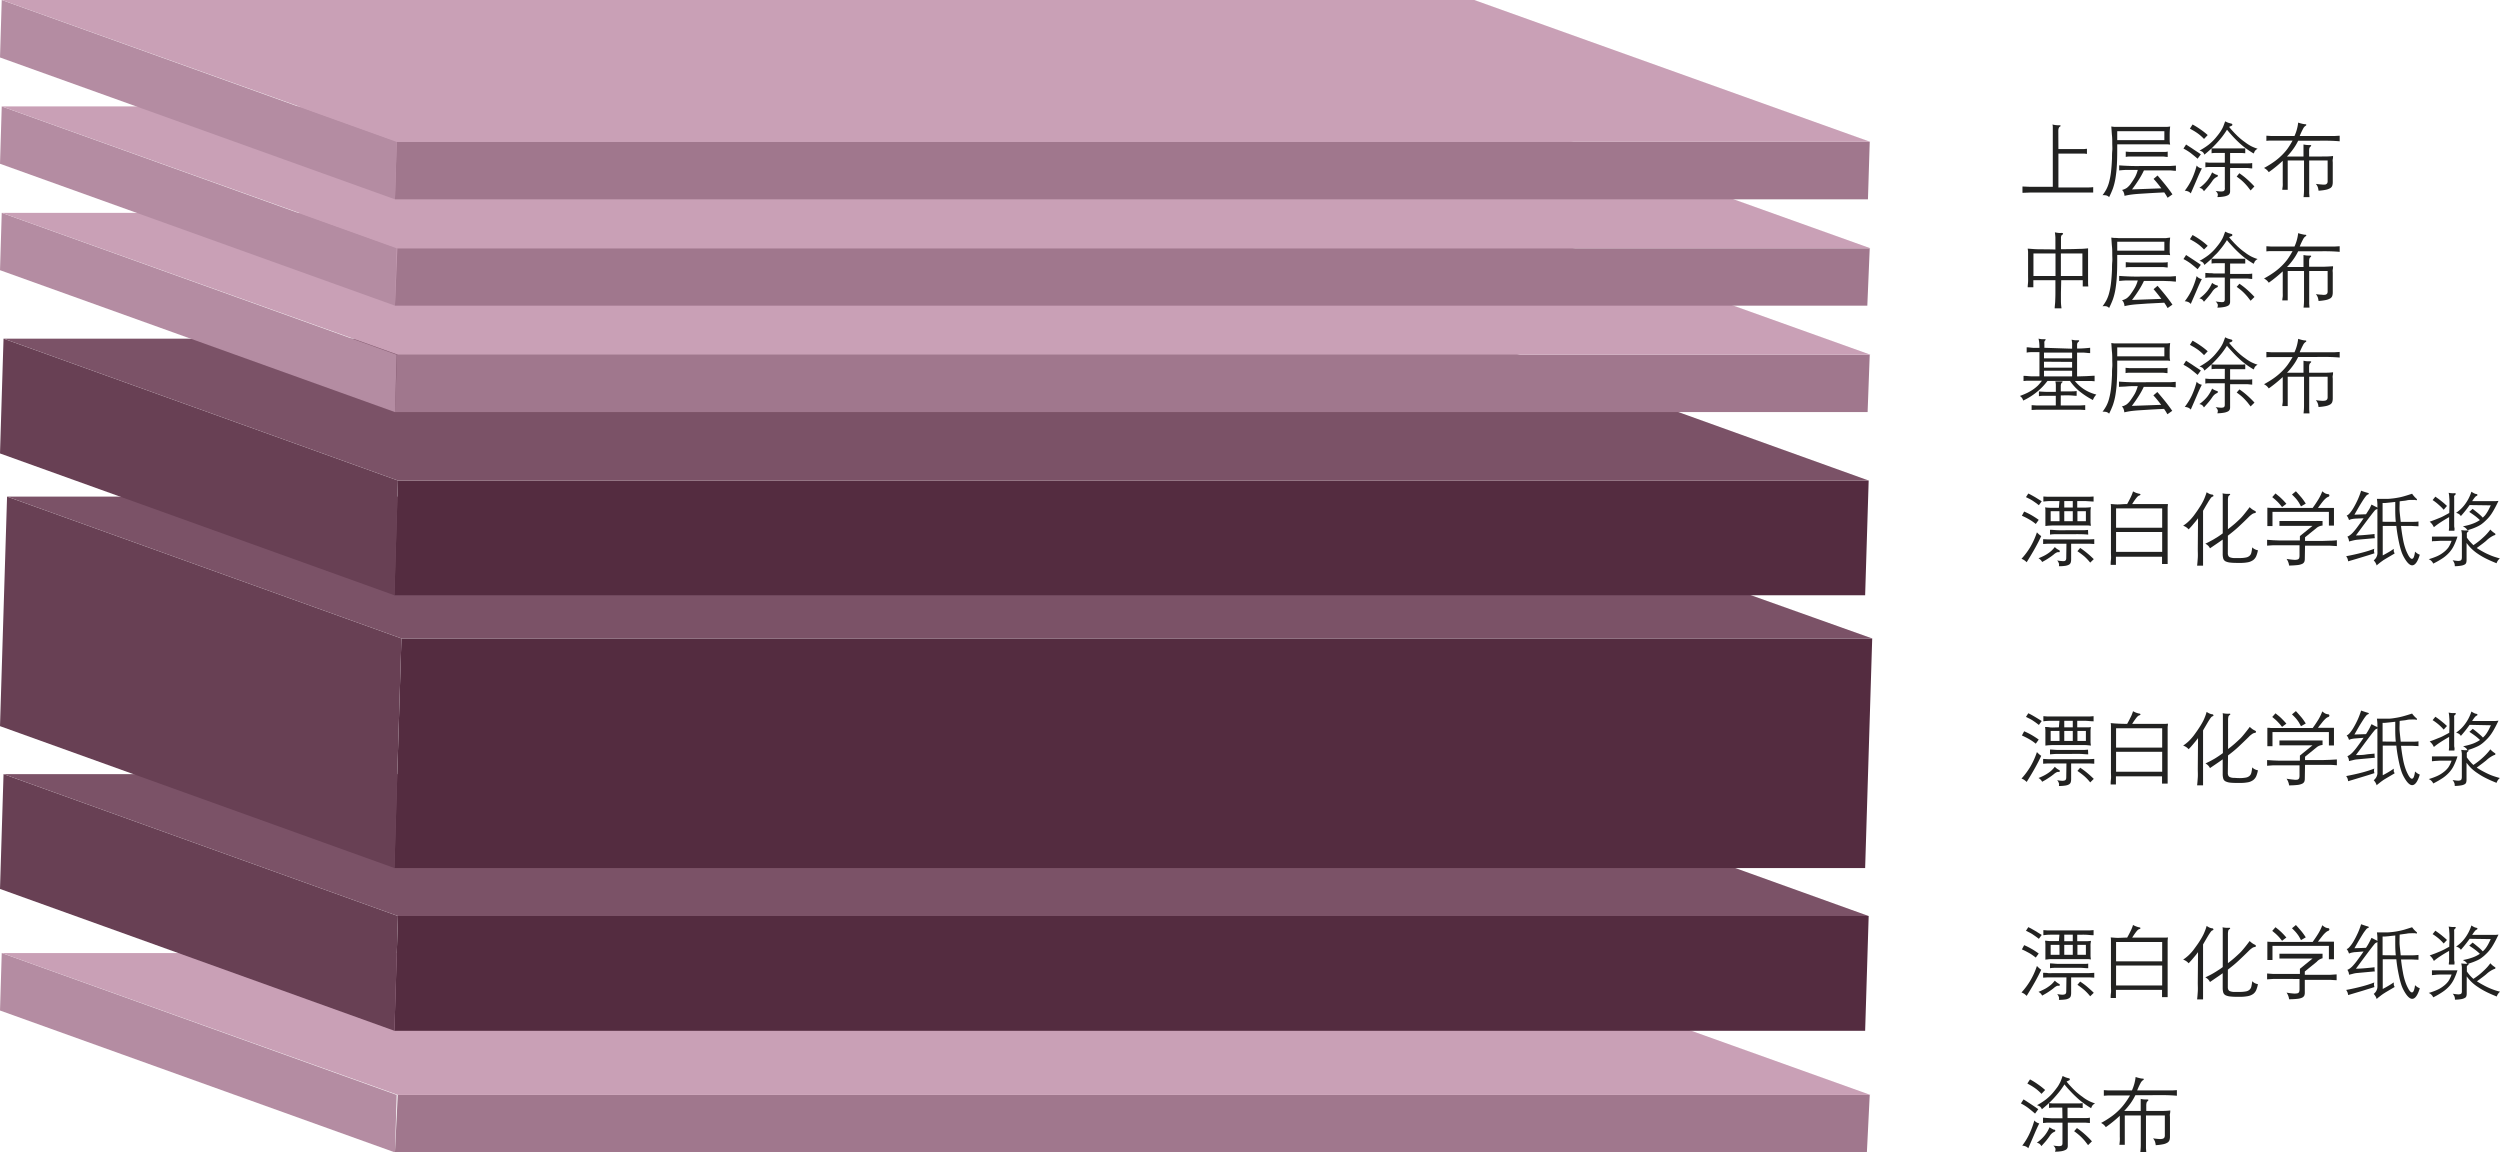
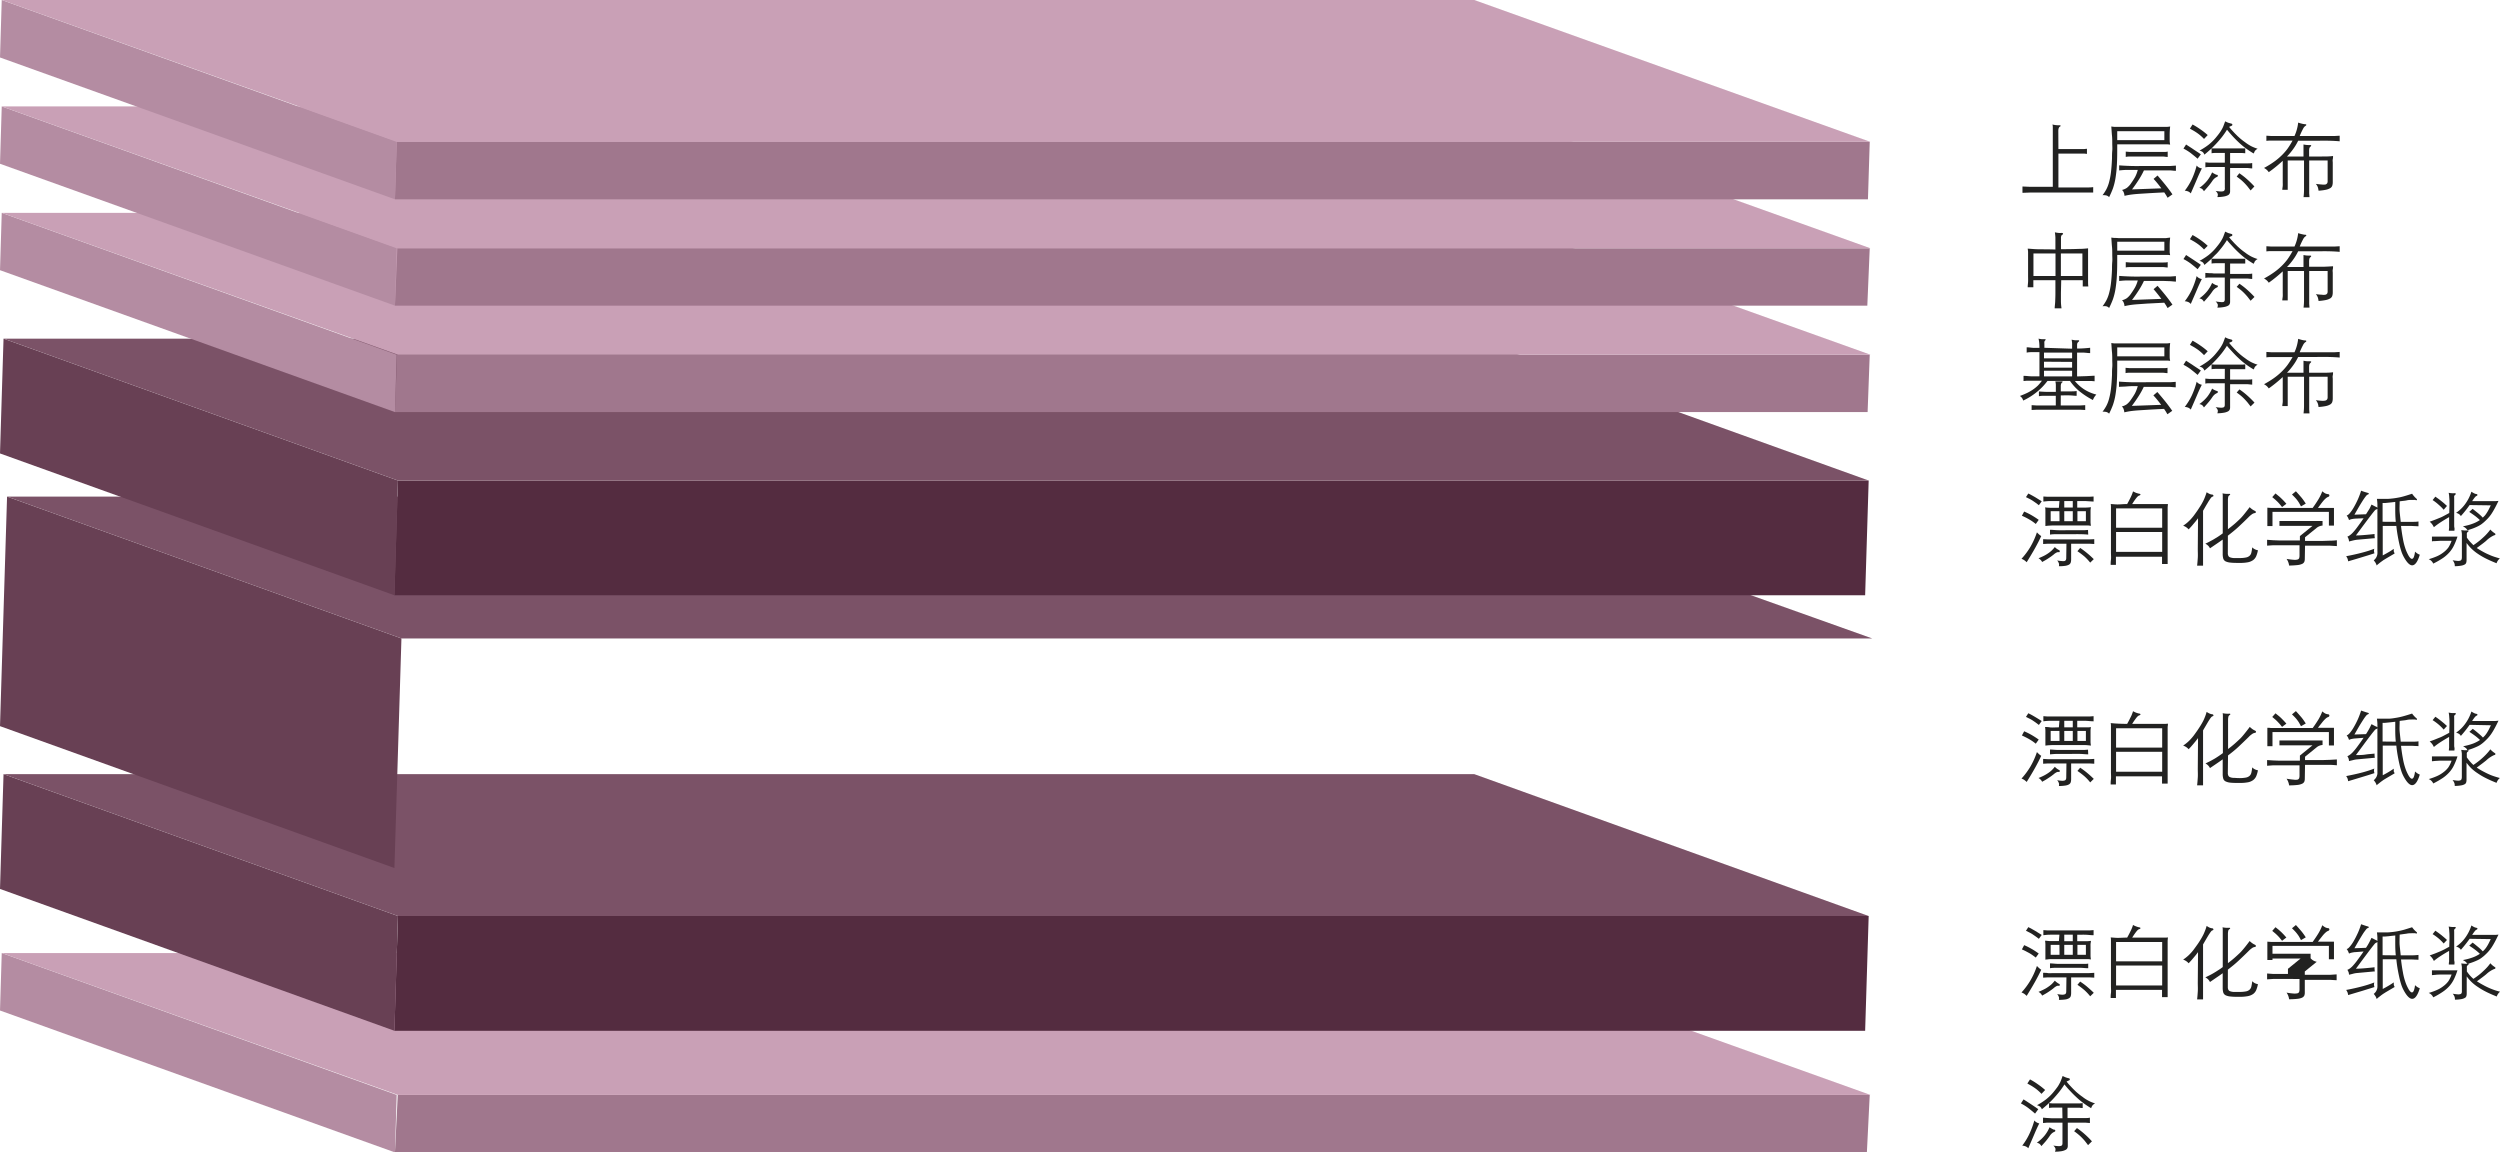
<svg xmlns="http://www.w3.org/2000/svg" id="Lager_1" data-name="Lager 1" viewBox="0 0 516.77 238.21">
  <defs>
    <style>.cls-1{isolation:isolate;}.cls-2{fill:#a0778d;}.cls-3{fill:#b48ca2;}.cls-4{fill:#c9a0b6;}.cls-5{fill:#542c40;}.cls-6{fill:#684054;}.cls-7{fill:#7b5267;}.cls-8{fill:#222221;}</style>
  </defs>
  <g class="cls-1">
    <polygon class="cls-2" points="386.49 226.33 385.9 238.21 81.64 238.21 82.22 226.33 386.49 226.33" />
    <polygon class="cls-3" points="81.64 238.21 0 208.88 0.36 197 82 226.33 81.64 238.21" />
    <polygon class="cls-4" points="82.25 226.33 0.36 197 304.74 197 386.64 226.33 82.25 226.33" />
  </g>
  <g class="cls-1">
    <polygon class="cls-5" points="386.27 189.35 385.54 213.07 81.53 213.07 82.26 189.35 386.27 189.35" />
    <polygon class="cls-6" points="81.53 213.07 0 183.75 0.73 160.02 82.26 189.35 81.53 213.07" />
    <polygon class="cls-7" points="82.26 189.35 0.73 160.02 304.74 160.02 386.27 189.35 82.26 189.35" />
  </g>
  <g class="cls-1">
-     <polygon class="cls-5" points="387 131.97 385.54 179.43 81.53 179.43 82.98 131.97 387 131.97" />
    <polygon class="cls-6" points="81.53 179.43 0 150.1 1.46 102.65 82.98 131.97 81.53 179.43" />
    <polygon class="cls-7" points="82.98 131.97 1.46 102.65 304.74 102.65 387 131.97 82.98 131.97" />
  </g>
  <g class="cls-1">
    <polygon class="cls-5" points="386.27 99.33 385.54 123.05 81.53 123.05 82.26 99.33 386.27 99.33" />
    <polygon class="cls-6" points="81.53 123.05 0 93.73 0.73 70 82.26 99.33 81.53 123.05" />
    <polygon class="cls-7" points="82.26 99.33 0.73 70 304.74 70 386.27 99.33 82.26 99.33" />
  </g>
  <g class="cls-1">
    <polygon class="cls-2" points="386.49 73.32 386.05 85.18 81.64 85.18 82.08 73.32 386.49 73.32" />
    <polygon class="cls-3" points="81.64 85.18 0 55.85 0.36 44 82 73.32 81.64 85.18" />
    <polygon class="cls-4" points="82.25 73.32 0.36 44 304.74 44 386.64 73.32 82.25 73.32" />
  </g>
  <g class="cls-1">
    <polygon class="cls-2" points="386.49 51.32 385.99 63.18 81.64 63.18 82.14 51.32 386.49 51.32" />
    <polygon class="cls-3" points="81.64 63.18 0 33.85 0.36 22 82 51.32 81.64 63.18" />
    <polygon class="cls-4" points="82.25 51.32 0.36 22 304.74 22 386.64 51.32 82.25 51.32" />
  </g>
  <g class="cls-1">
    <polygon class="cls-2" points="386.49 29.33 386.12 41.2 81.64 41.2 82.01 29.33 386.49 29.33" />
    <polygon class="cls-3" points="81.64 41.2 0 11.88 0.36 0 82 29.33 81.64 41.2" />
    <polygon class="cls-4" points="82.25 29.33 0.36 0 304.74 0 386.64 29.33 82.25 29.33" />
  </g>
  <path class="cls-8" d="M442.77,250.38c-.5-.45-1-.84-1.42-1.17a10.68,10.68,0,0,0-1.5-.93l.54-.84c.32.2.61.38.86.55l.73.48.69.46c.24.16.5.34.77.54Zm.89,2c-.29.57-.63,1.29-1,2.17s-.82,1.89-1.29,3a1.39,1.39,0,0,0-.56-.4,2.34,2.34,0,0,0-.69-.15,13.21,13.21,0,0,0,1.46-2.38,18,18,0,0,0,1.05-2.83,1.25,1.25,0,0,0,.46.4A1.56,1.56,0,0,0,443.66,252.41Zm.44-6.08a8.29,8.29,0,0,0-.68-.66,8.19,8.19,0,0,0-.67-.53c-.23-.16-.47-.32-.72-.47l-.85-.48.55-.85c.54.29,1.07.61,1.61,1a15.59,15.59,0,0,1,1.52,1.19Zm2.62,7.39c.16,0,.24.12.24.23a.23.23,0,0,1-.19.22,2.38,2.38,0,0,0-.44.26,2.65,2.65,0,0,0-.47.51c-.2.31-.43.62-.69.95s-.63.74-1.09,1.24a1.71,1.71,0,0,0-.37-.46,1.28,1.28,0,0,0-.58-.23,8.09,8.09,0,0,0,1.64-1.52,7.22,7.22,0,0,0,1-1.69,2.26,2.26,0,0,0,.41.26A2.87,2.87,0,0,0,446.72,253.72Zm2.14-9.36a17,17,0,0,1-1.11,1.58c-.4.49-.79.95-1.2,1.39a16.87,16.87,0,0,1-1.21,1.19c-.4.36-.79.69-1.16,1a1.35,1.35,0,0,0-.37-.55,1.89,1.89,0,0,0-.65-.29,13.52,13.52,0,0,0,1.87-1.2,10.29,10.29,0,0,0,1.74-1.75c.25-.31.45-.58.62-.81s.3-.47.42-.69a4.19,4.19,0,0,0,.33-.71c.1-.24.21-.54.33-.89.27.14.48.23.63.29a4.27,4.27,0,0,0,.63.18c.14,0,.22.11.23.22s-.06.2-.21.25l-.21.09-.25.13c.15.19.32.4.51.62l.61.65c.21.22.41.42.61.61a7.06,7.06,0,0,0,.54.49c.35.29.67.55,1,.77a7.54,7.54,0,0,0,.87.6,8.87,8.87,0,0,0,.86.45,7.77,7.77,0,0,0,.89.32,2,2,0,0,0-.3.19,1.84,1.84,0,0,0-.2.19,1.2,1.2,0,0,0-.16.25,3.36,3.36,0,0,0-.16.36,18.7,18.7,0,0,1-1.61-1.07,16,16,0,0,1-1.56-1.32c-.42-.39-.83-.81-1.23-1.24A16.49,16.49,0,0,1,448.86,244.36Zm-.46,4.81c-.62,0-1.13,0-1.54,0s-.8,0-1.2.08v-1l.7.05.75,0h3.34l.89,0,.66,0,.62-.05v1c-.22,0-.41,0-.59-.05l-.6,0h-1.94v2.13H451c.43,0,.82,0,1.17,0l1,0c.31,0,.62,0,.94-.08v1.11l-.94-.08-1,0-1.17,0h-1.46v4.8a1.06,1.06,0,0,1-.1.48.79.79,0,0,1-.38.36,3.08,3.08,0,0,1-.81.26,9.19,9.19,0,0,1-1.36.11,1.06,1.06,0,0,0,.1-.65,1.38,1.38,0,0,0-.45-.62c.42.06.76.1,1,.11a1.4,1.4,0,0,0,.58-.05.36.36,0,0,0,.26-.21.86.86,0,0,0,.06-.34v-4.25h-1.27l-1,0-.9,0-.85.08v-1.11l.85.07.9.05,1,0,1.27,0Zm5.33,7.76c-.22-.29-.43-.57-.63-.82s-.43-.49-.65-.72a9.51,9.51,0,0,0-.73-.67c-.26-.22-.55-.44-.87-.67l.58-.65a16.06,16.06,0,0,1,1.64,1.29,18.17,18.17,0,0,1,1.46,1.45Z" transform="translate(-22.11 -20.19)" />
-   <path class="cls-8" d="M462.4,246.63l-2,0-1.45,0-1.09,0-.87.06v-1.16l.94.06,1.14,0,1.55,0h2.18a9.5,9.5,0,0,0,.49-1.36,8.88,8.88,0,0,0,.27-1.42,8.2,8.2,0,0,0,.83.24,3.1,3.1,0,0,0,.65.1c.12,0,.18,0,.19.12s0,.14-.14.2a1.58,1.58,0,0,0-.51.61,13.74,13.74,0,0,0-.7,1.51h4.82l1.33,0,1.11,0,.95-.06v1.16c-.61-.06-1.36-.1-2.22-.12s-1.82,0-2.85,0h-3.51a11.56,11.56,0,0,1-1,1.69,15.79,15.79,0,0,1-1.31,1.57h3.41c0-.24,0-.48,0-.74s0-.5,0-.72,0-.43,0-.62,0-.32,0-.41a4.63,4.63,0,0,0,1.27.12q.58,0,.12.39a.54.54,0,0,0-.18.31,2.24,2.24,0,0,0-.06.61v1.06c1,0,1.86,0,2.65,0s1.56,0,2.31-.1c0,.19,0,.42-.06.68s0,.49,0,.72v4a2.31,2.31,0,0,1-.11.76,1,1,0,0,1-.43.5,2.58,2.58,0,0,1-.9.33,11.2,11.2,0,0,1-1.5.19,4.29,4.29,0,0,0-.15-.73,2.24,2.24,0,0,0-.41-.68c.51.07.92.11,1.24.13a2.29,2.29,0,0,0,.74-.05.58.58,0,0,0,.36-.25.94.94,0,0,0,.1-.45v-4.11H465.7v6c0,.26,0,.52,0,.79l.06.79h-1.23a12.3,12.3,0,0,0,.1-1.58v-6h-3.31v6.06h-1.12q.06-.42.09-.81t0-.84v-4.35a26.88,26.88,0,0,1-2.89,2.35,3,3,0,0,0-.42-.49,2.87,2.87,0,0,0-.56-.38,17.85,17.85,0,0,0,2-1.23,12.17,12.17,0,0,0,1.58-1.3,11.65,11.65,0,0,0,1.28-1.45A17.3,17.3,0,0,0,462.4,246.63Z" transform="translate(-22.11 -20.19)" />
  <path class="cls-8" d="M447.6,51h2.75L452,51c.42,0,.73,0,.94,0l.56-.06V52l-.54-.06c-.2,0-.51,0-.92,0l-1.67,0H447.6v7h4.5l1.36,0c.4,0,.84,0,1.33-.07v1.12l-1,0-.88,0-.95,0h-6.66l-1.85,0-1.68,0-1.6.06V58.74l1.44.06,1.42,0,1.56,0h1.85V48c0-.57,0-1,0-1.3s0-.56-.07-.78a4.68,4.68,0,0,0,1.41.16c.16,0,.25,0,.26.09s0,.14-.16.22-.3.39-.3.82Z" transform="translate(-22.11 -20.19)" />
  <path class="cls-8" d="M470.69,50.09a3.32,3.32,0,0,0-.58-.06l-.87,0h-9.48c0,1.64,0,3-.07,4.15A24.87,24.87,0,0,1,459.4,57a12.77,12.77,0,0,1-.52,2.11,17.87,17.87,0,0,1-.8,1.83,1.21,1.21,0,0,0-.58-.35,2.61,2.61,0,0,0-.78-.05,9.43,9.43,0,0,0,.78-1.2,7.08,7.08,0,0,0,.56-1.45,14.18,14.18,0,0,0,.39-2c.1-.8.18-1.79.23-3,0-.52,0-1,.05-1.53s0-1,0-1.53,0-1.07-.06-1.64-.08-1.19-.14-1.85l.56.07c.21,0,.53,0,1,0l1.73,0h5.56l1.73,0c.45,0,.8,0,1,0a5.66,5.66,0,0,0,.59-.07,15.17,15.17,0,0,0-.1,1.68c0,.43,0,.83,0,1.2S470.67,49.86,470.69,50.09Zm-1.19-2.78h-9.74v1.85h9.74Zm-5.46,8-2.16,0c-.63,0-1.2.06-1.72.11V54.37c.72.06,1.55.1,2.5.13s2.1,0,3.45,0h1.83l1.52,0,1.29,0,1.14-.08V55.5c-.39,0-.8-.07-1.22-.09l-1.4,0-1.74,0h-2.25a15.75,15.75,0,0,1-1.15,2.06c-.39.61-.83,1.23-1.31,1.87l6.06-.22c-.5-.66-1-1.31-1.61-1.95l.82-.7c.66.76,1.24,1.45,1.74,2.08s.94,1.23,1.34,1.81l-1,.71-.32-.55-.37-.56c-1.43.07-2.6.13-3.52.19s-1.68.1-2.27.15-1.07.11-1.43.17-.69.13-1,.2a2.24,2.24,0,0,0-.16-.71,1.1,1.1,0,0,0-.36-.5,3.16,3.16,0,0,0,1-.43,4,4,0,0,0,.91-1,14.07,14.07,0,0,0,.8-1.25A6.9,6.9,0,0,0,464,55.34Zm6.15-2.68c-.29,0-.58-.06-.86-.08l-.93,0-1.12,0h-2.85l-1.12,0-.92,0c-.29,0-.58,0-.87.08v-1.1l.87.07.93,0,1.12,0h2.85l1.12,0,.92,0c.28,0,.57,0,.86-.08Z" transform="translate(-22.11 -20.19)" />
  <path class="cls-8" d="M476.37,53c-.5-.45-1-.83-1.42-1.17a10.68,10.68,0,0,0-1.5-.93l.54-.84.86.56c.25.16.5.32.72.48l.7.46c.24.15.5.33.77.53Zm.89,2c-.29.57-.63,1.29-1,2.17s-.82,1.89-1.3,3a1.42,1.42,0,0,0-.55-.41,2.34,2.34,0,0,0-.69-.15,12.88,12.88,0,0,0,1.46-2.38,16.38,16.38,0,0,0,1-2.83,1.39,1.39,0,0,0,.47.41A1.77,1.77,0,0,0,477.26,55Zm.44-6.09c-.23-.24-.46-.46-.68-.65a8.19,8.19,0,0,0-.67-.53c-.23-.16-.47-.32-.72-.47l-.85-.48.55-.86c.54.29,1.07.62,1.61,1a14.19,14.19,0,0,1,1.52,1.19Zm2.62,7.4c.16,0,.24.12.24.22s-.07.18-.19.23a2.38,2.38,0,0,0-.44.26,2.65,2.65,0,0,0-.47.51c-.2.3-.43.62-.69.94s-.63.74-1.09,1.25a1.78,1.78,0,0,0-.37-.47,1.29,1.29,0,0,0-.58-.22,8.09,8.09,0,0,0,1.64-1.52,7.66,7.66,0,0,0,1-1.69,3,3,0,0,0,.41.26A3.82,3.82,0,0,0,480.32,56.34ZM482.45,47a16.42,16.42,0,0,1-1.1,1.58c-.4.49-.79.95-1.2,1.38s-.8.83-1.21,1.2-.79.69-1.16,1a1.47,1.47,0,0,0-.37-.56,1.9,1.9,0,0,0-.65-.28,13.52,13.52,0,0,0,1.87-1.2,10.37,10.37,0,0,0,1.74-1.76c.25-.3.45-.57.61-.8a6.91,6.91,0,0,0,.43-.69,4.58,4.58,0,0,0,.33-.71c.1-.25.2-.54.33-.89.27.14.48.23.63.29l.63.18a.25.25,0,0,1,.23.22c0,.11-.06.2-.21.25l-.21.09a1.2,1.2,0,0,0-.25.13c.15.19.32.39.51.61l.61.66.61.61.54.49c.35.29.67.55,1,.77a9,9,0,0,0,.87.6,6.35,6.35,0,0,0,.86.44,6.25,6.25,0,0,0,.89.32,2,2,0,0,0-.3.2,1.21,1.21,0,0,0-.2.19,1.43,1.43,0,0,0-.16.24c0,.1-.1.22-.16.36a18.54,18.54,0,0,1-1.61-1.06,16,16,0,0,1-1.56-1.32c-.42-.39-.83-.81-1.23-1.25S482.77,47.39,482.45,47Zm-.45,4.8c-.62,0-1.13,0-1.54,0s-.81,0-1.2.07v-1l.7,0,.75,0,.89,0h2.45l.89,0,.66,0,.62,0v1l-.59-.05-.61,0-.79,0h-1.14v2.14h1.46l1.17,0,1,0c.31,0,.62,0,.94-.07v1.11c-.32,0-.63-.06-.94-.08l-1,0-1.17,0h-1.46v4.8a1.06,1.06,0,0,1-.1.48.79.79,0,0,1-.38.36,2.78,2.78,0,0,1-.81.25,7.86,7.86,0,0,1-1.36.12,1.08,1.08,0,0,0,.1-.65,1.55,1.55,0,0,0-.45-.63,8.59,8.59,0,0,0,1,.12,1.85,1.85,0,0,0,.58-.05.36.36,0,0,0,.26-.21A.86.86,0,0,0,482,59V54.71h-1.27l-1,0-.9,0c-.28,0-.56,0-.85.08V53.75l.85.07.9,0,1,0,1.27,0Zm5.33,7.76-.63-.81c-.21-.25-.43-.49-.65-.72a9.6,9.6,0,0,0-.73-.68q-.39-.31-.87-.66L485,56a15.16,15.16,0,0,1,1.65,1.29,19.86,19.86,0,0,1,1.46,1.44Z" transform="translate(-22.11 -20.19)" />
  <path class="cls-8" d="M496,49.25h-2l-1.44,0-1.1,0q-.47,0-.87.06V48.24l.94.06,1.14,0,1.55,0h2.18a9,9,0,0,0,.49-1.35,9.09,9.09,0,0,0,.27-1.42,8.2,8.2,0,0,0,.83.24,4,4,0,0,0,.65.1c.12,0,.19,0,.19.11s0,.15-.14.21a1.51,1.51,0,0,0-.51.61,14.33,14.33,0,0,0-.7,1.5h4.82l1.34,0,1.1,0,1-.06V49.4c-.61-.06-1.36-.1-2.22-.12s-1.82,0-2.85,0h-3.51a11,11,0,0,1-1,1.68,13.71,13.71,0,0,1-1.31,1.58h3.41c0-.24,0-.49,0-.74s0-.5,0-.73,0-.42,0-.61,0-.32,0-.41a4.63,4.63,0,0,0,1.27.12c.39,0,.43.1.12.38a.57.57,0,0,0-.18.31,2.42,2.42,0,0,0-.05.62v1.06c1,0,1.85,0,2.64,0s1.56,0,2.31-.1c0,.19,0,.41-.06.67s0,.5,0,.72v4a2.39,2.39,0,0,1-.11.76,1,1,0,0,1-.43.5,3.05,3.05,0,0,1-.9.33,11,11,0,0,1-1.5.19,3.37,3.37,0,0,0-.15-.73,2.13,2.13,0,0,0-.41-.68c.51.07.92.11,1.24.13a2.61,2.61,0,0,0,.74,0,.67.67,0,0,0,.36-.25.83.83,0,0,0,.1-.45V53.36h-3.81v6c0,.25,0,.52,0,.79l.06.79h-1.23a12.3,12.3,0,0,0,.1-1.58v-6H495v6.07h-1.12c0-.28.07-.55.09-.82s0-.54,0-.83V53.43a28.15,28.15,0,0,1-2.89,2.35,2.66,2.66,0,0,0-.42-.49,2.87,2.87,0,0,0-.56-.38,19.47,19.47,0,0,0,2-1.23,13,13,0,0,0,1.58-1.3,11.65,11.65,0,0,0,1.28-1.45A17.3,17.3,0,0,0,496,49.25Z" transform="translate(-22.11 -20.19)" />
  <path class="cls-8" d="M448.12,80.76q0,1.09,0,1.83a12.63,12.63,0,0,0,.12,1.33h-1.41c0-.4.08-.85.1-1.33s.05-1.1.05-1.83V78.11h-4.56v1.46h-1.17c0-.36.06-.73.08-1.12s0-.77,0-1.13v-4c0-.29,0-.6,0-.93s-.05-.59-.08-.8c.42,0,1.11.1,2.06.12s2.17,0,3.67.06V70.53c0-.41,0-.82,0-1.22a10.75,10.75,0,0,0-.11-1.1,6.71,6.71,0,0,0,.76.13,5.25,5.25,0,0,0,.61,0c.19,0,.3.05.32.14s-.05.18-.23.28a.46.46,0,0,0-.15.23,1.2,1.2,0,0,0-.05.43v2.28q2.24,0,3.6-.06c.91,0,1.58-.07,2-.12,0,.11,0,.25,0,.43s0,.35,0,.54,0,.39,0,.58,0,.37,0,.51V77c0,.34,0,.74,0,1.19s0,.86.06,1.22h-1.16V78.11h-4.45ZM447,72.58h-4.56v4.66H447Zm1.11,4.66h4.45V72.58h-4.45Z" transform="translate(-22.11 -20.19)" />
  <path class="cls-8" d="M470.69,72.94a3.32,3.32,0,0,0-.58-.06l-.87,0h-9.48c0,1.64,0,3-.07,4.15a24.87,24.87,0,0,1-.29,2.88,12.77,12.77,0,0,1-.52,2.11,17.87,17.87,0,0,1-.8,1.83,1.21,1.21,0,0,0-.58-.35,2.61,2.61,0,0,0-.78,0,9.43,9.43,0,0,0,.78-1.2,7.08,7.08,0,0,0,.56-1.45,14.18,14.18,0,0,0,.39-2c.1-.8.18-1.79.23-3,0-.52,0-1,.05-1.53s0-1,0-1.53,0-1.07-.06-1.64-.08-1.19-.14-1.85l.56.07c.21,0,.53,0,1,.05l1.73,0h5.56l1.73,0c.45,0,.8,0,1-.05l.59-.07a15.17,15.17,0,0,0-.1,1.68c0,.43,0,.83,0,1.2S470.67,72.71,470.69,72.94Zm-1.19-2.78h-9.74V72h9.74Zm-5.46,8-2.16,0c-.63,0-1.2.06-1.72.11V77.22c.72.06,1.55.1,2.5.13s2.1,0,3.45,0h1.83l1.52,0,1.29,0,1.14-.08v1.13c-.39,0-.8-.07-1.22-.09l-1.4-.05-1.74,0h-2.25a15.75,15.75,0,0,1-1.15,2.06c-.39.61-.83,1.23-1.31,1.87l6.06-.22c-.5-.66-1-1.31-1.61-2l.82-.7c.66.76,1.24,1.45,1.74,2.08s.94,1.23,1.34,1.81l-1,.71-.32-.55-.37-.56-3.52.18-2.27.16c-.59.05-1.07.11-1.43.17s-.69.13-1,.2a2.24,2.24,0,0,0-.16-.71,1.1,1.1,0,0,0-.36-.5,3.16,3.16,0,0,0,1-.43,4,4,0,0,0,.91-1,14.07,14.07,0,0,0,.8-1.25A6.9,6.9,0,0,0,464,78.19Zm6.15-2.68c-.29,0-.58-.06-.86-.08l-.93,0-1.12,0h-2.85l-1.12,0-.92,0c-.29,0-.58,0-.87.08v-1.1l.87.07.93,0,1.12,0h2.85l1.12,0,.92,0c.28,0,.57,0,.86-.08Z" transform="translate(-22.11 -20.19)" />
  <path class="cls-8" d="M476.37,75.84c-.5-.45-1-.84-1.42-1.17a10.68,10.68,0,0,0-1.5-.93l.54-.84.86.56.72.47.7.47c.24.15.5.33.77.53Zm.89,2c-.29.58-.63,1.3-1,2.18s-.82,1.88-1.3,3a1.42,1.42,0,0,0-.55-.41,2.34,2.34,0,0,0-.69-.15,12.88,12.88,0,0,0,1.46-2.38,16.38,16.38,0,0,0,1-2.83,1.39,1.39,0,0,0,.47.41A1.56,1.56,0,0,0,477.26,77.87Zm.44-6.08c-.23-.24-.46-.46-.68-.65a8.19,8.19,0,0,0-.67-.53c-.23-.16-.47-.32-.72-.47l-.85-.48.55-.86c.54.29,1.07.62,1.61,1A14.19,14.19,0,0,1,478.46,71Zm2.62,7.39c.16,0,.24.13.24.23s-.07.18-.19.23a1.93,1.93,0,0,0-.44.26,2.65,2.65,0,0,0-.47.51c-.2.3-.43.62-.69.94s-.63.74-1.09,1.25a1.78,1.78,0,0,0-.37-.47,1.29,1.29,0,0,0-.58-.22,8.09,8.09,0,0,0,1.64-1.52,7.66,7.66,0,0,0,1-1.69,3,3,0,0,0,.41.26A2.81,2.81,0,0,0,480.32,79.18Zm2.13-9.35a16.42,16.42,0,0,1-1.1,1.58c-.4.49-.79,1-1.2,1.38s-.8.83-1.21,1.2-.79.69-1.16,1a1.47,1.47,0,0,0-.37-.56,1.9,1.9,0,0,0-.65-.28,13.52,13.52,0,0,0,1.87-1.2,10.37,10.37,0,0,0,1.74-1.76c.25-.3.45-.57.61-.8a6.91,6.91,0,0,0,.43-.69,4.58,4.58,0,0,0,.33-.71c.1-.25.2-.54.33-.89l.63.29.63.18a.25.25,0,0,1,.23.22c0,.11-.06.2-.21.25l-.21.08-.25.14c.15.19.32.39.51.61l.61.66.61.61.54.49c.35.29.67.55,1,.77a9,9,0,0,0,.87.6,6.35,6.35,0,0,0,.86.44,6.25,6.25,0,0,0,.89.32l-.3.19-.2.2a1.43,1.43,0,0,0-.16.24c0,.1-.1.22-.16.36a18.54,18.54,0,0,1-1.61-1.06,16,16,0,0,1-1.56-1.32c-.42-.39-.83-.81-1.23-1.25S482.77,70.24,482.45,69.83Zm-.45,4.8c-.62,0-1.13,0-1.54,0s-.81,0-1.2.07v-1l.7,0,.75,0,.89,0h2.45l.89,0,.66,0,.62,0v1l-.59,0-.61,0-.79,0h-1.14v2.14h1.46l1.17,0,1,0c.31,0,.62,0,.94-.07v1.11c-.32,0-.63-.06-.94-.08l-1,0-1.17,0h-1.46v4.8a1.06,1.06,0,0,1-.1.48.79.79,0,0,1-.38.36,2.78,2.78,0,0,1-.81.25,7.86,7.86,0,0,1-1.36.12,1.1,1.1,0,0,0,.1-.66,1.6,1.6,0,0,0-.45-.62,8.59,8.59,0,0,0,1,.12,1.85,1.85,0,0,0,.58,0,.36.36,0,0,0,.26-.21.9.9,0,0,0,.06-.34V77.56h-1.27l-1,0-.9,0c-.28,0-.56,0-.85.08V76.6l.85.06c.28,0,.58,0,.9.06l1,0,1.27,0Zm5.33,7.76-.63-.81c-.21-.25-.43-.49-.65-.72a9.6,9.6,0,0,0-.73-.68q-.39-.32-.87-.66l.57-.65a15.16,15.16,0,0,1,1.65,1.29,19.86,19.86,0,0,1,1.46,1.44Z" transform="translate(-22.11 -20.19)" />
  <path class="cls-8" d="M496,72.1h-2l-1.44,0-1.1,0q-.47,0-.87.06V71.09l.94.06,1.14,0,1.55,0h2.18a9,9,0,0,0,.49-1.35,9.09,9.09,0,0,0,.27-1.42,6.25,6.25,0,0,0,.83.23,3.3,3.3,0,0,0,.65.11c.12,0,.19,0,.19.11s0,.15-.14.2a1.64,1.64,0,0,0-.51.62,14.33,14.33,0,0,0-.7,1.5h4.82l1.34,0,1.1,0,1-.06v1.16c-.61-.06-1.36-.1-2.22-.12s-1.82,0-2.85,0h-3.51a11,11,0,0,1-1,1.68,12.83,12.83,0,0,1-1.31,1.57h3.41c0-.23,0-.48,0-.73s0-.5,0-.73,0-.43,0-.61,0-.32,0-.41a4.63,4.63,0,0,0,1.27.12c.39,0,.43.1.12.38a.57.57,0,0,0-.18.31,2.42,2.42,0,0,0-.05.62v1q1.45,0,2.64,0c.79,0,1.56-.06,2.31-.1,0,.19,0,.41-.06.67s0,.5,0,.72v4a2.39,2.39,0,0,1-.11.76,1,1,0,0,1-.43.5,3.05,3.05,0,0,1-.9.33,11,11,0,0,1-1.5.19,3.37,3.37,0,0,0-.15-.73,2.13,2.13,0,0,0-.41-.68,12.33,12.33,0,0,0,1.24.12,2.29,2.29,0,0,0,.74,0,.61.61,0,0,0,.36-.24.83.83,0,0,0,.1-.45V76.21h-3.81v6c0,.25,0,.52,0,.79l.06.78h-1.23a12,12,0,0,0,.1-1.57v-6H495v6.07h-1.12c0-.28.07-.56.09-.82s0-.54,0-.83V76.28a28.15,28.15,0,0,1-2.89,2.35,2.66,2.66,0,0,0-.42-.49,2.87,2.87,0,0,0-.56-.38,19.47,19.47,0,0,0,2-1.23,13,13,0,0,0,1.58-1.3,11.65,11.65,0,0,0,1.28-1.45A17.3,17.3,0,0,0,496,72.1Z" transform="translate(-22.11 -20.19)" />
  <path class="cls-8" d="M450.43,92.27c0-.5,0-.88,0-1.15a6.26,6.26,0,0,0-.1-.72,6.31,6.31,0,0,0,.69.12,6.11,6.11,0,0,0,.64,0c.12,0,.2,0,.22.09s0,.12-.09.2a.85.85,0,0,0-.27.31,1.08,1.08,0,0,0-.06.38v.74c.93,0,1.83-.07,2.7-.16v1.1c-.43,0-.86-.08-1.32-.1l-1.38,0V98l1.88-.06,1.74-.09V99l-.68-.06-.86,0-1.11,0-1.43,0a8.33,8.33,0,0,0,1.86,1.69,8.49,8.49,0,0,0,2.58,1.12,3.84,3.84,0,0,0-.43.55,3.5,3.5,0,0,0-.28.58,16.64,16.64,0,0,1-2.84-1.86,10.37,10.37,0,0,1-1.9-2.09h-4.65a12.71,12.71,0,0,1-2.08,2.19,13.38,13.38,0,0,1-2.94,1.87,2,2,0,0,0-.24-.53,2,2,0,0,0-.44-.42q.83-.31,1.5-.63a10,10,0,0,0,1.22-.71,7.92,7.92,0,0,0,1-.81,9.41,9.41,0,0,0,.83-1l-1.33,0-1,0-.8,0-.67.06V97.88c.51,0,1.05.08,1.6.1l1.69,0v-5c-.46,0-.91,0-1.34,0s-.87,0-1.3.1v-1.1c.43,0,.86.08,1.3.11s.88,0,1.34,0a10.31,10.31,0,0,0-.05-1.1,6.67,6.67,0,0,0-.14-.8,5.75,5.75,0,0,0,.64.11,4.91,4.91,0,0,0,.59,0c.12,0,.2,0,.23.07s0,.12-.09.19a.63.63,0,0,0-.16.27,2.26,2.26,0,0,0,0,.42v.83ZM448.08,104h1.63l1.32,0,1.11,0,1-.06v1l-1.08-.06-1.18,0-1.42,0h-3.6l-1.48,0-1.23,0-1.09.06v-1l1,.06,1.12,0,1.3,0h1.58V102c-.7,0-1.37,0-2,0s-1.12,0-1.49.1v-1q.57.06,1.5.09c.62,0,1.29,0,2,0v-.48c0-.35,0-.66,0-.94s-.06-.52-.1-.74l.32,0,.27,0,.31,0h.37c.29,0,.32.09.07.27a.54.54,0,0,0-.16.27,1.22,1.22,0,0,0-.06.35v1.17c.67,0,1.3,0,1.88,0s1,0,1.4-.08v1c-.36,0-.83-.07-1.4-.09s-1.21,0-1.88,0Zm-3.46-10.92v1.18h5.81V93.07Zm0,1.88v1.23h5.81V95Zm5.81,1.87h-5.81V98h5.81Z" transform="translate(-22.11 -20.19)" />
  <path class="cls-8" d="M470.69,94.79a3.32,3.32,0,0,0-.58-.06l-.87,0h-9.48c0,1.64,0,3-.07,4.15a24.87,24.87,0,0,1-.29,2.88,12.77,12.77,0,0,1-.52,2.11,17.87,17.87,0,0,1-.8,1.83,1.21,1.21,0,0,0-.58-.35,2.61,2.61,0,0,0-.78-.05,9.43,9.43,0,0,0,.78-1.2,6.86,6.86,0,0,0,.56-1.45,14.18,14.18,0,0,0,.39-2c.1-.8.18-1.79.23-3,0-.52,0-1,.05-1.53s0-1,0-1.53,0-1.07-.06-1.64-.08-1.19-.14-1.85l.56.07c.21,0,.53,0,1,0l1.73,0h5.56l1.73,0c.45,0,.8,0,1,0a5.66,5.66,0,0,0,.59-.07,15.17,15.17,0,0,0-.1,1.68c0,.43,0,.83,0,1.2S470.67,94.56,470.69,94.79ZM469.5,92h-9.74v1.85h9.74ZM464,100c-.8,0-1.52,0-2.16.06s-1.2.05-1.72.1V99.07c.72.06,1.55.1,2.5.13s2.1,0,3.45,0h1.83l1.52,0,1.29,0,1.14-.08v1.13c-.39,0-.8-.07-1.22-.09l-1.4,0-1.74,0h-2.25a15.75,15.75,0,0,1-1.15,2.06c-.39.61-.83,1.23-1.31,1.87l6.06-.22c-.5-.66-1-1.31-1.61-1.95l.82-.7c.66.76,1.24,1.45,1.74,2.08s.94,1.23,1.34,1.81l-1,.71-.32-.55-.37-.56c-1.43.07-2.6.13-3.52.19s-1.68.1-2.27.15-1.07.11-1.43.17-.69.13-1,.2a2.24,2.24,0,0,0-.16-.71,1.1,1.1,0,0,0-.36-.5,3.16,3.16,0,0,0,1-.43,4,4,0,0,0,.91-1c.28-.39.55-.81.8-1.24A7.26,7.26,0,0,0,464,100Zm6.15-2.68c-.29,0-.58-.06-.86-.08l-.93,0-1.12,0h-2.85l-1.12,0-.92,0c-.29,0-.58,0-.87.08v-1.1l.87.07.93,0,1.12,0h2.85l1.12,0,.92,0c.28,0,.57,0,.86-.08Z" transform="translate(-22.11 -20.19)" />
  <path class="cls-8" d="M476.37,97.69c-.5-.45-1-.83-1.42-1.17a10.68,10.68,0,0,0-1.5-.93l.54-.84.86.56c.25.16.5.32.72.48l.7.46c.24.15.5.33.77.53Zm.89,2c-.29.57-.63,1.29-1,2.17s-.82,1.89-1.3,3a1.42,1.42,0,0,0-.55-.41,2.34,2.34,0,0,0-.69-.15,12.88,12.88,0,0,0,1.46-2.38,16.38,16.38,0,0,0,1-2.83,1.39,1.39,0,0,0,.47.41A1.77,1.77,0,0,0,477.26,99.73Zm.44-6.09c-.23-.24-.46-.46-.68-.65a8.19,8.19,0,0,0-.67-.53c-.23-.16-.47-.32-.72-.47l-.85-.48.55-.86c.54.29,1.07.62,1.61,1a14.19,14.19,0,0,1,1.52,1.19Zm2.62,7.4c.16,0,.24.12.24.22s-.07.18-.19.23a2.38,2.38,0,0,0-.44.26,2.65,2.65,0,0,0-.47.51c-.2.3-.43.62-.69.94s-.63.74-1.09,1.25a1.78,1.78,0,0,0-.37-.47,1.29,1.29,0,0,0-.58-.22,8.09,8.09,0,0,0,1.64-1.52,7.66,7.66,0,0,0,1-1.69,3,3,0,0,0,.41.26A3.82,3.82,0,0,0,480.32,101Zm2.13-9.36a16.42,16.42,0,0,1-1.1,1.58c-.4.49-.79.95-1.2,1.38s-.8.83-1.21,1.2-.79.69-1.16,1a1.47,1.47,0,0,0-.37-.56,1.9,1.9,0,0,0-.65-.28,13.52,13.52,0,0,0,1.87-1.2A10.37,10.37,0,0,0,480.37,93c.25-.3.45-.57.61-.8a6.91,6.91,0,0,0,.43-.69,4.58,4.58,0,0,0,.33-.71c.1-.25.2-.54.33-.89.27.14.48.23.63.29l.63.18a.25.25,0,0,1,.23.22c0,.11-.06.2-.21.25l-.21.09a1.2,1.2,0,0,0-.25.13c.15.19.32.39.51.61l.61.66.61.61.54.49c.35.29.67.55,1,.77a9,9,0,0,0,.87.6,6.35,6.35,0,0,0,.86.44,6.25,6.25,0,0,0,.89.32,2,2,0,0,0-.3.2,1.21,1.21,0,0,0-.2.19,1.43,1.43,0,0,0-.16.24c0,.1-.1.22-.16.36a18.54,18.54,0,0,1-1.61-1.06,16,16,0,0,1-1.56-1.32c-.42-.39-.83-.81-1.23-1.25S482.77,92.09,482.45,91.68Zm-.45,4.8c-.62,0-1.13,0-1.54,0s-.81,0-1.2.07v-1l.7.05.75,0,.89,0h2.45l.89,0,.66,0,.62-.05v1l-.59,0-.61,0-.79,0h-1.14v2.14h1.46l1.17,0,1,0c.31,0,.62,0,.94-.07v1.11c-.32,0-.63-.06-.94-.08l-1,0-1.17,0h-1.46v4.8a1.06,1.06,0,0,1-.1.48.79.79,0,0,1-.38.36,2.78,2.78,0,0,1-.81.25,7.86,7.86,0,0,1-1.36.12,1.08,1.08,0,0,0,.1-.65,1.55,1.55,0,0,0-.45-.63,8.59,8.59,0,0,0,1,.12,1.59,1.59,0,0,0,.58-.05.36.36,0,0,0,.26-.21.86.86,0,0,0,.06-.34V99.41h-1.27l-1,0-.9,0c-.28,0-.56,0-.85.08V98.45l.85.07.9,0,1,0,1.27,0Zm5.33,7.76-.63-.81c-.21-.25-.43-.49-.65-.72a9.6,9.6,0,0,0-.73-.68q-.39-.32-.87-.66l.57-.65a15.16,15.16,0,0,1,1.65,1.29,19.86,19.86,0,0,1,1.46,1.44Z" transform="translate(-22.11 -20.19)" />
  <path class="cls-8" d="M496,94h-2l-1.44,0-1.1,0q-.47,0-.87.06V92.94l.94.06,1.14,0,1.55,0h2.18a9,9,0,0,0,.49-1.35,9.09,9.09,0,0,0,.27-1.42,8.2,8.2,0,0,0,.83.24,4,4,0,0,0,.65.1c.12,0,.19,0,.19.11s0,.15-.14.21a1.51,1.51,0,0,0-.51.61,14.33,14.33,0,0,0-.7,1.5h4.82l1.34,0,1.1,0,1-.06V94.1c-.61-.06-1.36-.1-2.22-.12s-1.82,0-2.85,0h-3.51a11,11,0,0,1-1,1.68,13.71,13.71,0,0,1-1.31,1.58h3.41c0-.24,0-.49,0-.74s0-.5,0-.73,0-.42,0-.61,0-.32,0-.41a4.63,4.63,0,0,0,1.27.12c.39,0,.43.1.12.38a.61.61,0,0,0-.18.31,2.42,2.42,0,0,0-.05.62v1.06c1,0,1.85,0,2.64,0s1.56,0,2.31-.1c0,.19,0,.42-.06.67s0,.5,0,.73v4a2.39,2.39,0,0,1-.11.76,1,1,0,0,1-.43.5,3.05,3.05,0,0,1-.9.33,11,11,0,0,1-1.5.19,3.37,3.37,0,0,0-.15-.73,2.13,2.13,0,0,0-.41-.68c.51.07.92.11,1.24.13a2.61,2.61,0,0,0,.74-.05.67.67,0,0,0,.36-.25.83.83,0,0,0,.1-.45V98.06h-3.81v6c0,.25,0,.52,0,.79l.06.79h-1.23a12.3,12.3,0,0,0,.1-1.58v-6H495v6.07h-1.12c0-.28.07-.55.09-.82s0-.54,0-.83V98.13a28.15,28.15,0,0,1-2.89,2.35,2.66,2.66,0,0,0-.42-.49,2.87,2.87,0,0,0-.56-.38,19.47,19.47,0,0,0,2-1.23,13,13,0,0,0,1.58-1.3,11.65,11.65,0,0,0,1.28-1.45A17.3,17.3,0,0,0,496,94Z" transform="translate(-22.11 -20.19)" />
  <path class="cls-8" d="M444.05,176.42c-.37.81-.8,1.64-1.28,2.5s-1.06,1.83-1.73,2.91a3.14,3.14,0,0,0-.53-.44,2.24,2.24,0,0,0-.54-.26,15.49,15.49,0,0,0,1.84-2.48,15.85,15.85,0,0,0,1.35-3,5.67,5.67,0,0,0,.45.44A2.25,2.25,0,0,0,444.05,176.42Zm-1.13-2.5q-.29-.24-.63-.48c-.23-.16-.47-.31-.73-.46s-.51-.28-.77-.41-.5-.25-.74-.35l.47-.87a15,15,0,0,1,1.46.72,18,18,0,0,1,1.55,1Zm.64-3.88-.73-.55-.6-.41c-.2-.12-.4-.24-.61-.34s-.45-.23-.73-.36l.49-.76.75.39.64.37.63.38.75.47Zm4.17,9.31a.2.2,0,0,1,.14.13.19.19,0,0,1,0,.15.2.2,0,0,1-.08.12.15.15,0,0,1-.13,0,.75.75,0,0,0-.43.07,2.79,2.79,0,0,0-.61.42l-.46.35c-.19.14-.39.27-.6.41s-.43.28-.66.42l-.67.37a1.5,1.5,0,0,0-.31-.45,1.74,1.74,0,0,0-.44-.33,12,12,0,0,0,1.12-.5,8,8,0,0,0,.89-.53,5.47,5.47,0,0,0,.74-.59,7.36,7.36,0,0,0,.63-.7,3.17,3.17,0,0,0,.41.37A3.59,3.59,0,0,0,447.73,179.35Zm1.53-1.35h-1.5l-1.24,0q-.57,0-1.08,0l-1,.06v-1l1,.06c.34,0,.72,0,1.12,0l1.37,0h3.55l1.37,0c.4,0,.77,0,1.11,0l1.05-.06v1l-1-.06c-.32,0-.67,0-1,0l-1.23,0h-1.55v3.26a2.28,2.28,0,0,1-.08.62.84.84,0,0,1-.35.44,2.1,2.1,0,0,1-.78.25,7.78,7.78,0,0,1-1.32.09,1.22,1.22,0,0,0,0-.57,1.65,1.65,0,0,0-.36-.63,6.88,6.88,0,0,0,.94.12,1.64,1.64,0,0,0,.58-.05.43.43,0,0,0,.28-.22.86.86,0,0,0,.08-.38Zm-1.45-8.82q-1.11,0-1.89,0a12.07,12.07,0,0,0-1.43.11v-1.06l.81.06.95,0,1.36,0h4.18l1.37,0,.91,0,.8-.06v1.06c-.54,0-1.06-.08-1.58-.1s-1.11,0-1.8,0v1.35q1.2,0,1.83,0c.43,0,.77,0,1-.07a6.66,6.66,0,0,0-.08.67c0,.19,0,.45,0,.79v.84c0,.36,0,.64,0,.85a5.85,5.85,0,0,0,.08.69l-.54-.06a8.26,8.26,0,0,0-.85-.05c-.36,0-.81,0-1.34,0h-3.91l-1.36,0-.89.05-.52.06c0-.11,0-.22,0-.32l0-.32c0-.12,0-.25,0-.4v-1.34c0-.3,0-.56,0-.76a6.88,6.88,0,0,0-.07-.7c.25,0,.59,0,1,.07s1.06,0,1.86,0Zm5.95,6.94c-.48,0-1-.07-1.63-.09s-1.38,0-2.32,0-1.71,0-2.32,0-1.14.05-1.63.09v-1c.49,0,1,.08,1.63.09s1.38,0,2.32,0h1.28l1,0q.47,0,.87,0l.76-.06Zm-5.95-4.84H446v2.07h1.83Zm1-2.1v1.35h1.76v-1.35Zm0,4.17h1.76v-2.07h-1.76Zm2.72,0h1.75v-2.07h-1.75Zm2.64,8.57a9,9,0,0,0-1.18-1.26,15,15,0,0,0-1.46-1.11l.57-.67a15.55,15.55,0,0,1,1.45,1.08c.48.4.93.81,1.36,1.23Z" transform="translate(-22.11 -20.19)" />
  <path class="cls-8" d="M461.81,169.82c.19-.34.35-.63.48-.9s.25-.5.35-.7.17-.4.23-.56a3.07,3.07,0,0,0,.15-.46,5.27,5.27,0,0,0,.65.31,4.53,4.53,0,0,0,.67.19c.15,0,.22.09.22.17s-.09.15-.28.2l-.19.1a2.89,2.89,0,0,0-.27.26c-.11.13-.24.31-.4.53s-.35.5-.57.86h4.93l1,0,.84,0a4.55,4.55,0,0,0,.62-.05q0,.35-.06.66c0,.21,0,.44,0,.67v8.77c0,.22,0,.45,0,.69s0,.46,0,.66,0,.39,0,.56,0,.29,0,.39h-1.16v-1.51h-9.53v1.68H458.4c0-.26,0-.61.06-1.06s0-1,0-1.63V171c0-.23,0-.47,0-.7s0-.44-.06-.63c.25,0,.68.06,1.27.09S461,169.82,461.81,169.82Zm7.24,4.91v-4h-9.53v4Zm-9.53.87v4.12h9.53V175.6Z" transform="translate(-22.11 -20.19)" />
  <path class="cls-8" d="M476.46,172.76l-.47.61-.51.62-.5.58-.46.49a2.56,2.56,0,0,0-1.14-.75,7.49,7.49,0,0,0,.74-.55,6.51,6.51,0,0,0,.68-.63,10.76,10.76,0,0,0,.72-.83q.36-.48.84-1.17c.24-.36.46-.69.65-1s.36-.61.51-.9.27-.59.39-.89.23-.63.33-1a3.55,3.55,0,0,0,.57.33,2,2,0,0,0,.54.16c.16,0,.26.08.29.19s0,.19-.21.24a.49.49,0,0,0-.2.14,2.44,2.44,0,0,0-.3.39c-.14.2-.32.48-.54.86s-.52.88-.89,1.52v11.35h-1.23c.06-.46.1-1,.14-1.61s0-1.21,0-1.81Zm6.16,7.21a1.21,1.21,0,0,0,.1.54.59.59,0,0,0,.35.32,2,2,0,0,0,.72.15c.31,0,.71.05,1.22.05a6.75,6.75,0,0,0,1.35-.11,1.59,1.59,0,0,0,.76-.36,1.29,1.29,0,0,0,.37-.68,7.77,7.77,0,0,0,.17-1.07,2,2,0,0,0,1.18.6,5.52,5.52,0,0,1-.36,1.25,2,2,0,0,1-.65.8,2.68,2.68,0,0,1-1.07.44,8.63,8.63,0,0,1-1.67.13c-.76,0-1.37,0-1.84-.05a2.93,2.93,0,0,1-1.07-.26.94.94,0,0,1-.5-.57,3.44,3.44,0,0,1-.12-1v-3c-.4.29-.82.58-1.26.88l-1.37.93a2,2,0,0,0-.35-.51A2.23,2.23,0,0,0,478,178l.88-.43c.28-.14.55-.3.84-.46s.58-.35.88-.55.64-.43,1-.7v-6.42c0-.45,0-.83,0-1.11s0-.53-.05-.72a4.26,4.26,0,0,0,.72.1,3.42,3.42,0,0,0,.64,0c.14,0,.22,0,.22.11s-.06.14-.21.23a.53.53,0,0,0-.19.34,2.74,2.74,0,0,0-.06.63v6c.51-.38.95-.74,1.34-1.08s.75-.68,1.09-1,.68-.73,1-1.13.68-.85,1.06-1.37a4.25,4.25,0,0,0,.46.4,2.8,2.8,0,0,0,.5.31q.35.15.33.33c0,.11-.1.18-.29.21a1.28,1.28,0,0,0-.57.27,3.56,3.56,0,0,0-.66.57c-.71.7-1.4,1.36-2.08,2s-1.41,1.22-2.19,1.82Z" transform="translate(-22.11 -20.19)" />
  <path class="cls-8" d="M498.53,181.18a1.57,1.57,0,0,1-.11.6.91.91,0,0,1-.46.42,3.06,3.06,0,0,1-1,.25c-.43.05-1,.08-1.67.09a3.42,3.42,0,0,0-.17-.69,2.79,2.79,0,0,0-.36-.69c.61.1,1.1.16,1.45.19a2.71,2.71,0,0,0,.81,0,.5.5,0,0,0,.35-.31,1.76,1.76,0,0,0,.07-.57v-2.08H495l-1.73,0-1.32,0-1.21.09V177.3l1.22.08,1.34.05,1.75,0h2.47v-1.06l2.61-2.12h-4.73l-.72,0-.68,0-.71,0v-1l.8,0,.9,0h5.52l.89,0,.8,0v.94a2.1,2.1,0,0,0-1.15.42l-2.47,2v.69h2l1.73,0,1.5-.05,1.35-.08v1.21q-.64-.06-1.35-.09l-1.5,0-1.73,0h-2Zm2.72-10.55h1.1l.88,0,.72,0,.61,0v3.65h-1.05v-2.77H491.85v2.92h-1.06v-3.8c.28,0,.52,0,.73.05l.59,0h8.05c.39-.53.77-1.1,1.14-1.69a10.37,10.37,0,0,0,.85-1.75,3.22,3.22,0,0,0,.59.43,1.83,1.83,0,0,0,.63.17.26.26,0,0,1,.24.26c0,.14-.07.25-.27.32a1.2,1.2,0,0,0-.38.21,5.31,5.31,0,0,0-.44.42c-.16.17-.34.39-.55.66S501.52,170.26,501.25,170.63Zm-7.42-.19-.47-.58-.45-.48c-.15-.16-.31-.31-.49-.47l-.62-.52.67-.75.7.56c.19.16.37.32.53.48l.48.49c.16.16.34.37.54.6Zm3.91-.13c-.13-.26-.26-.49-.38-.7s-.26-.4-.4-.59a5.74,5.74,0,0,0-.47-.55c-.17-.19-.38-.39-.61-.61l.81-.68c.49.53.89,1,1.2,1.36a12.31,12.31,0,0,1,.84,1.2Z" transform="translate(-22.11 -20.19)" />
  <path class="cls-8" d="M512.9,179.06a1.45,1.45,0,0,0-.07.49,2.21,2.21,0,0,0,.1.45l-1.34.43-1.15.35-1.28.39-1.67.5a2.75,2.75,0,0,0-.11-.52,2.57,2.57,0,0,0-.3-.54c1.2-.23,2.3-.47,3.31-.74A22.72,22.72,0,0,0,512.9,179.06ZM509,172.83a5.36,5.36,0,0,0-.73.1,2.23,2.23,0,0,0-.6.2c-.06-.17-.12-.33-.19-.48a4.57,4.57,0,0,0-.3-.48c.18,0,.41-.18.68-.5a7.82,7.82,0,0,0,.84-1.24,17.64,17.64,0,0,0,.83-1.63,16.08,16.08,0,0,0,.64-1.73c.63.22,1.05.36,1.28.42s.32.12.32.19-.1.14-.29.21a.53.53,0,0,0-.2.16,6,6,0,0,0-.44.57c-.2.29-.46.7-.79,1.23s-.74,1.26-1.26,2.17l2.39-.08c.26-.39.47-.75.64-1.06s.33-.65.5-1l.56.3a4.63,4.63,0,0,0,.47.22c.13.06.2.14.2.25s-.09.19-.27.24l-.13.07a1.58,1.58,0,0,0-.25.26l-.44.54-.72.94c-.29.4-.66.88-1.09,1.47l-1.55,2.1c.64,0,1.3,0,2-.11s1.32-.13,1.86-.2a1.55,1.55,0,0,0,0,.43c0,.14,0,.28.07.43l-3.71.34a4.63,4.63,0,0,0-.82.15l-.83.2a2.39,2.39,0,0,0-.08-.49,2.49,2.49,0,0,0-.26-.52,2.44,2.44,0,0,0,.57-.33,4.43,4.43,0,0,0,.69-.65,13.28,13.28,0,0,0,.89-1.12c.34-.46.74-1,1.2-1.7Zm9.34.67,2.23,0c.59,0,1.08,0,1.46-.08v1l-1.41-.07c-.57,0-1.3,0-2.2,0q.16,1.44.39,2.64a12.86,12.86,0,0,0,.48,1.93,8.42,8.42,0,0,0,.73,1.63c.22.36.42.56.59.6s.32-.07.44-.33a4.09,4.09,0,0,0,.26-1.16,4.09,4.09,0,0,0,.51.4,2.69,2.69,0,0,0,.48.24c-.41,1.36-.9,2.09-1.47,2.18s-1.21-.54-1.92-1.88a6.68,6.68,0,0,1-.44-1.06c-.14-.44-.28-.93-.4-1.47s-.24-1.13-.35-1.76-.2-1.29-.27-2h-2.81v6.13c.47-.24.9-.48,1.28-.71s.71-.45,1-.65c0,.11,0,.21,0,.29a1.74,1.74,0,0,1,0,.22c0,.06,0,.13.07.2l.11.25-1.85,1.09-.47.29-.53.38-.49.39a2.57,2.57,0,0,0-.37.33,2.51,2.51,0,0,0-.25-.57,2.74,2.74,0,0,0-.36-.48,2.46,2.46,0,0,0,.39-.41,1.82,1.82,0,0,0,.24-.43,1.79,1.79,0,0,0,.13-.53c0-.2,0-.43,0-.7v-7.86c0-.66,0-1.23,0-1.7a10,10,0,0,0-.1-1.09c.87,0,1.64,0,2.3,0s1.27-.12,1.82-.21a14.08,14.08,0,0,0,1.58-.37c.5-.14,1-.3,1.57-.48a5.27,5.27,0,0,0,.93,1,.16.16,0,0,1,.05.23c-.06.09-.15.11-.29,0a1.41,1.41,0,0,0-.29,0,5.12,5.12,0,0,0-.56,0c-.25,0-.57,0-.95.09s-.87.11-1.46.2c0,.78-.06,1.51,0,2.18S518.29,172.79,518.36,173.5Zm-1,0c-.06-.56-.1-1.19-.11-1.9s0-1.44,0-2.22l-.69.08-.76.08-.7.07-.47,0v3.86Z" transform="translate(-22.11 -20.19)" />
  <path class="cls-8" d="M525.08,182.14a1.71,1.71,0,0,0-.94-.91,12.38,12.38,0,0,0,1.74-.63,6.34,6.34,0,0,0,1.33-.8,4.78,4.78,0,0,0,1-1,5.9,5.9,0,0,0,.66-1.38h-1.23c-.4,0-.78,0-1.13,0l-1,.06-.7.07v-1l.53,0,.66,0,.7,0h1.35l.75,0,.72,0,.57,0a13.25,13.25,0,0,1-.71,1.8,5.8,5.8,0,0,1-.93,1.42,7.24,7.24,0,0,1-1.38,1.22A17.68,17.68,0,0,1,525.08,182.14ZM528.44,170c0-.58,0-1.08-.05-1.52a6,6,0,0,0-.12-1,3.78,3.78,0,0,0,.63.1,4.77,4.77,0,0,0,.54,0c.17,0,.27,0,.3.1s0,.14-.14.26a.45.45,0,0,0-.19.24,1.16,1.16,0,0,0,0,.34V173c0,.23,0,.45,0,.64s0,.37,0,.54,0,.36.05.54,0,.39,0,.61H528.3l.06-.63c0-.19,0-.4,0-.62s0-.45,0-.7,0-.54,0-.87c-.71.42-1.31.78-1.79,1.09a14.48,14.48,0,0,0-1.36,1,3.29,3.29,0,0,0-.4-.68,3.46,3.46,0,0,0-.47-.47c.42-.14.79-.28,1.14-.42s.66-.27,1-.4.61-.28.91-.44.64-.33,1-.53Zm-1.2,1a9.62,9.62,0,0,0-1-1,10.58,10.58,0,0,0-1.29-.95l.57-.7c.25.16.47.32.67.47s.4.3.58.45l.55.45.6.54Zm6.17,7.29c.41-.27.81-.56,1.18-.86s.7-.59,1-.88.56-.56.78-.82a6.35,6.35,0,0,0,.51-.65,4.58,4.58,0,0,0,.91.77c.12.08.17.16.14.25s-.11.15-.26.17A5.82,5.82,0,0,0,536,177.4l-.76.59-1.17.87c.47.3.91.57,1.33.79s.81.42,1.19.59.75.31,1.12.43.75.24,1.15.34a2.05,2.05,0,0,0-.69,1c-.87-.34-1.62-.68-2.25-1a13,13,0,0,1-1.69-1,8.48,8.48,0,0,1-1.27-1,9.94,9.94,0,0,1-1-1.16v3.49a1.85,1.85,0,0,1-.07.57.64.64,0,0,1-.32.39,2.28,2.28,0,0,1-.74.24,8.22,8.22,0,0,1-1.31.11,1.51,1.51,0,0,0-.08-.61,2.16,2.16,0,0,0-.37-.61c.41.06.75.11,1,.12a1.4,1.4,0,0,0,.58-.05.4.4,0,0,0,.27-.25,1.28,1.28,0,0,0,.07-.48v-3.91c0-.28,0-.58,0-.89a4.86,4.86,0,0,0-.13-.78l.61.07.57,0q.33,0,.36.06c0,.05,0,.13-.18.25a.53.53,0,0,0-.2.27,1.42,1.42,0,0,0,0,.31v.59a10.75,10.75,0,0,0,.73.94A8.29,8.29,0,0,0,533.41,178.34Zm-.81-8.27a26.43,26.43,0,0,1-1.81,2.29,1.35,1.35,0,0,0-.35-.4,1.85,1.85,0,0,0-.64-.27,7.43,7.43,0,0,0,1.77-1.68,8.87,8.87,0,0,0,1.4-2.69,5.09,5.09,0,0,0,.57.33,1.62,1.62,0,0,0,.47.15c.14,0,.21.11.21.19s-.06.15-.21.2a.51.51,0,0,0-.13.09,1.16,1.16,0,0,0-.17.16c-.07.08-.15.19-.24.31s-.21.3-.35.52h3.33l.83,0c.24,0,.46,0,.66,0l.63-.06c-.32.66-.59,1.21-.84,1.65A12,12,0,0,1,537,172a8.81,8.81,0,0,1-.7.85c-.24.25-.51.52-.81.78s-.33.27-.5.4a4.48,4.48,0,0,1-.64.39c-.25.12-.56.26-.91.4s-.79.29-1.3.44L532,175a1.7,1.7,0,0,0-.19-.19l-.24-.18c-.09-.05-.2-.12-.33-.18a12.34,12.34,0,0,0,2.11-.57,7.24,7.24,0,0,0,1.4-.73,11.32,11.32,0,0,0-1-.85c-.38-.28-.78-.56-1.2-.83l.7-.63c.4.3.76.59,1.1.88s.7.59,1,.93a5.55,5.55,0,0,0,.42-.42,5.64,5.64,0,0,0,.38-.51c.13-.2.26-.43.4-.68l.45-.93Z" transform="translate(-22.11 -20.19)" />
  <path class="cls-8" d="M444.05,220.64c-.37.8-.8,1.63-1.28,2.49s-1.06,1.83-1.73,2.92a3.86,3.86,0,0,0-.53-.45,3.36,3.36,0,0,0-.54-.26,15.05,15.05,0,0,0,1.84-2.48,15.56,15.56,0,0,0,1.35-3,4.3,4.3,0,0,0,.45.44A2.23,2.23,0,0,0,444.05,220.64Zm-1.13-2.51c-.19-.15-.4-.31-.63-.47a7.61,7.61,0,0,0-.73-.47l-.77-.41c-.26-.13-.5-.24-.74-.34l.47-.88a13.22,13.22,0,0,1,1.46.73c.53.29,1,.61,1.55,1Zm.64-3.88-.73-.54-.6-.41c-.2-.13-.4-.24-.61-.35l-.73-.36.49-.76.75.4.64.36.63.39.75.47Zm4.17,9.31a.2.2,0,0,1,.14.13.22.22,0,0,1,0,.16.21.21,0,0,1-.08.11.13.13,0,0,1-.13,0,.74.74,0,0,0-.43.06,2.79,2.79,0,0,0-.61.42c-.12.11-.28.22-.46.36l-.6.41c-.21.14-.43.28-.66.41s-.45.26-.67.37a1.5,1.5,0,0,0-.31-.45,2,2,0,0,0-.44-.32c.41-.17.79-.34,1.12-.51a5.81,5.81,0,0,0,.89-.53,6.33,6.33,0,0,0,.74-.58,8.84,8.84,0,0,0,.63-.7,2.44,2.44,0,0,0,.41.36A3.59,3.59,0,0,0,447.73,223.56Zm1.53-1.34h-1.5l-1.24,0-1.08,0-1,.06v-1c.34,0,.69,0,1,.06s.72,0,1.12,0l1.37,0h3.55l1.37,0q.6,0,1.11,0l1.05-.06v1l-1-.06-1,0-1.23,0h-1.55v3.26a2.33,2.33,0,0,1-.08.62.82.82,0,0,1-.35.43,2.09,2.09,0,0,1-.78.26,9.19,9.19,0,0,1-1.32.08,1.22,1.22,0,0,0,0-.57,1.62,1.62,0,0,0-.36-.62c.38.06.69.1.94.12a1.61,1.61,0,0,0,.58-.06.42.42,0,0,0,.28-.21.87.87,0,0,0,.08-.39Zm-1.45-8.82c-.74,0-1.37,0-1.89,0s-1,.05-1.43.11v-1.06l.81.06.95,0,1.36,0h4.18l1.37,0,.91,0,.8-.06v1.06c-.54,0-1.06-.08-1.58-.1s-1.11,0-1.8,0v1.34l1.83,0c.43,0,.77-.05,1-.08,0,.26-.07.48-.08.67s0,.45,0,.79v.84c0,.36,0,.65,0,.86a6.37,6.37,0,0,0,.08.69,4.84,4.84,0,0,0-.54-.07c-.21,0-.49,0-.85,0l-1.34,0h-3.91l-1.36,0c-.36,0-.66,0-.89.05a3,3,0,0,0-.52.06c0-.11,0-.22,0-.32s0-.21,0-.33,0-.25,0-.39V216.1c0-.3,0-.55,0-.75a7.05,7.05,0,0,0-.07-.71c.25,0,.59.06,1,.08l1.86,0Zm5.95,6.93c-.48,0-1-.07-1.63-.09l-2.32,0-2.32,0c-.6,0-1.14,0-1.63.09v-1c.49,0,1,.08,1.63.1l2.32,0h2.32l.87,0c.26,0,.51,0,.76-.06Zm-5.95-4.83H446v2.06h1.83Zm1-2.1v1.34h1.76V213.4Zm0,4.16h1.76V215.5h-1.76Zm2.72,0h1.75V215.5h-1.75Zm2.64,8.57a10.29,10.29,0,0,0-1.18-1.26,15,15,0,0,0-1.46-1.11l.57-.67c.49.33,1,.69,1.45,1.08s.93.81,1.36,1.24Z" transform="translate(-22.11 -20.19)" />
  <path class="cls-8" d="M461.81,214c.19-.33.35-.63.48-.89s.25-.5.35-.71.17-.39.23-.55a3.6,3.6,0,0,0,.15-.47,4.13,4.13,0,0,0,.65.31,4.48,4.48,0,0,0,.67.2c.15,0,.22.09.22.17s-.09.14-.28.2a.7.7,0,0,0-.19.1,1.5,1.5,0,0,0-.27.26c-.11.13-.24.3-.4.52s-.35.51-.57.86h4.93l1,0,.84,0c.26,0,.46,0,.62-.05l-.06.65c0,.22,0,.44,0,.67V224c0,.23,0,.46,0,.69s0,.46,0,.67,0,.39,0,.55,0,.3,0,.4h-1.16V224.8h-9.53v1.68H458.4c0-.25,0-.61.06-1s0-1,0-1.63v-8.56c0-.23,0-.46,0-.69s0-.44-.06-.63c.25,0,.68.06,1.27.08S461,214,461.81,214Zm7.24,4.91v-4h-9.53v4Zm-9.53.87v4.12h9.53v-4.12Z" transform="translate(-22.11 -20.19)" />
  <path class="cls-8" d="M476.46,217c-.15.21-.31.41-.47.62l-.51.61c-.17.2-.33.4-.5.58l-.46.5a2.58,2.58,0,0,0-1.14-.76,7.49,7.49,0,0,0,.74-.55,6.51,6.51,0,0,0,.68-.63,9.15,9.15,0,0,0,.72-.83c.24-.32.52-.71.84-1.16s.46-.7.65-1,.36-.62.51-.91.27-.59.39-.89.23-.62.33-1a3.69,3.69,0,0,0,.57.34,1.67,1.67,0,0,0,.54.15.31.31,0,0,1,.29.19c0,.11,0,.19-.21.25a.46.46,0,0,0-.2.13,2.66,2.66,0,0,0-.3.4c-.14.19-.32.48-.54.85s-.52.88-.89,1.52v11.36h-1.23c.06-.47.1-1,.14-1.61s0-1.21,0-1.82Zm6.16,7.21a1.23,1.23,0,0,0,.1.55.62.62,0,0,0,.35.32,2.63,2.63,0,0,0,.72.15c.31,0,.71,0,1.22,0a6.75,6.75,0,0,0,1.35-.11,1.5,1.5,0,0,0,.76-.36,1.26,1.26,0,0,0,.37-.68,7.53,7.53,0,0,0,.17-1.07,2,2,0,0,0,1.18.61,5.58,5.58,0,0,1-.36,1.24,1.94,1.94,0,0,1-.65.81,2.82,2.82,0,0,1-1.07.43,8.53,8.53,0,0,1-1.67.14c-.76,0-1.37,0-1.84-.06a3,3,0,0,1-1.07-.25,1,1,0,0,1-.5-.57,3.51,3.51,0,0,1-.12-1v-3c-.4.29-.82.59-1.26.88l-1.37.94a2,2,0,0,0-.35-.51,2.24,2.24,0,0,0-.61-.45l.88-.43c.28-.14.55-.29.84-.46s.58-.35.88-.55a11.33,11.33,0,0,0,1-.69V213.7c0-.46,0-.83,0-1.12s0-.52-.05-.71a5.6,5.6,0,0,0,.72.1h.64c.14,0,.22,0,.22.1s-.06.15-.21.23a.53.53,0,0,0-.19.34,2.84,2.84,0,0,0-.06.64v6c.51-.38.95-.74,1.34-1.08s.75-.68,1.09-1,.68-.73,1-1.12.68-.86,1.06-1.37a5.58,5.58,0,0,0,.46.39,2.8,2.8,0,0,0,.5.31q.35.15.33.33c0,.12-.1.19-.29.21a1.28,1.28,0,0,0-.57.27,4.5,4.5,0,0,0-.66.57c-.71.71-1.4,1.36-2.08,2s-1.41,1.22-2.19,1.83Z" transform="translate(-22.11 -20.19)" />
-   <path class="cls-8" d="M498.53,225.39a1.58,1.58,0,0,1-.11.61,1,1,0,0,1-.46.42,3.1,3.1,0,0,1-1,.24c-.43.05-1,.08-1.67.09a3.42,3.42,0,0,0-.17-.69,3,3,0,0,0-.36-.69,12.62,12.62,0,0,0,1.45.19,2.71,2.71,0,0,0,.81-.05.51.51,0,0,0,.35-.3,1.85,1.85,0,0,0,.07-.57v-2.09H495c-.67,0-1.25,0-1.73,0s-.93,0-1.32,0l-1.21.08v-1.21l1.22.09,1.34,0c.5,0,1.08,0,1.75,0h2.47v-1.06l2.61-2.12h-4.73l-.72,0-.68,0-.71,0v-1l.8,0c.26,0,.56,0,.9,0h5.52c.33,0,.62,0,.89,0l.8,0v.94A2.27,2.27,0,0,0,501,219l-2.47,2v.69h2c.62,0,1.2,0,1.73,0l1.5,0,1.35-.09v1.21l-1.35-.08c-.47,0-1,0-1.5,0s-1.11,0-1.73,0h-2Zm2.72-10.55h1.1l.88,0,.72,0,.61,0v3.64h-1.05v-2.77H491.85v2.92h-1.06v-3.79l.73.05.59,0,.57,0h7.48c.39-.54.77-1.1,1.14-1.7a10,10,0,0,0,.85-1.75,2.81,2.81,0,0,0,.59.43,1.64,1.64,0,0,0,.63.18.25.25,0,0,1,.24.25c0,.15-.07.25-.27.32a1.49,1.49,0,0,0-.38.22,5,5,0,0,0-.44.41c-.16.17-.34.39-.55.66S501.52,214.47,501.25,214.84Zm-7.42-.18c-.17-.22-.33-.41-.47-.58s-.3-.34-.45-.49-.31-.31-.49-.46l-.62-.52.67-.76.7.56.53.48.48.49.54.6Zm3.91-.14c-.13-.26-.26-.49-.38-.7s-.26-.4-.4-.58a5.82,5.82,0,0,0-.47-.56c-.17-.18-.38-.39-.61-.61l.81-.67c.49.52.89,1,1.2,1.36a12.17,12.17,0,0,1,.84,1.19Z" transform="translate(-22.11 -20.19)" />
+   <path class="cls-8" d="M498.53,225.39a1.58,1.58,0,0,1-.11.61,1,1,0,0,1-.46.42,3.1,3.1,0,0,1-1,.24c-.43.05-1,.08-1.67.09a3.42,3.42,0,0,0-.17-.69,3,3,0,0,0-.36-.69,12.62,12.62,0,0,0,1.45.19,2.71,2.71,0,0,0,.81-.05.51.51,0,0,0,.35-.3,1.85,1.85,0,0,0,.07-.57v-2.09H495c-.67,0-1.25,0-1.73,0s-.93,0-1.32,0l-1.21.08v-1.21l1.22.09,1.34,0c.5,0,1.08,0,1.75,0v-1.06l2.61-2.12h-4.73l-.72,0-.68,0-.71,0v-1l.8,0c.26,0,.56,0,.9,0h5.52c.33,0,.62,0,.89,0l.8,0v.94A2.27,2.27,0,0,0,501,219l-2.47,2v.69h2c.62,0,1.2,0,1.73,0l1.5,0,1.35-.09v1.21l-1.35-.08c-.47,0-1,0-1.5,0s-1.11,0-1.73,0h-2Zm2.72-10.55h1.1l.88,0,.72,0,.61,0v3.64h-1.05v-2.77H491.85v2.92h-1.06v-3.79l.73.05.59,0,.57,0h7.48c.39-.54.77-1.1,1.14-1.7a10,10,0,0,0,.85-1.75,2.81,2.81,0,0,0,.59.43,1.64,1.64,0,0,0,.63.18.25.25,0,0,1,.24.25c0,.15-.07.25-.27.32a1.49,1.49,0,0,0-.38.22,5,5,0,0,0-.44.41c-.16.17-.34.39-.55.66S501.52,214.47,501.25,214.84Zm-7.42-.18c-.17-.22-.33-.41-.47-.58s-.3-.34-.45-.49-.31-.31-.49-.46l-.62-.52.67-.76.7.56.53.48.48.49.54.6Zm3.91-.14c-.13-.26-.26-.49-.38-.7s-.26-.4-.4-.58a5.82,5.82,0,0,0-.47-.56c-.17-.18-.38-.39-.61-.61l.81-.67c.49.52.89,1,1.2,1.36a12.17,12.17,0,0,1,.84,1.19Z" transform="translate(-22.11 -20.19)" />
  <path class="cls-8" d="M512.9,223.27a1.48,1.48,0,0,0-.07.49,2.28,2.28,0,0,0,.1.46c-.5.16-.95.31-1.34.42l-1.15.36-1.28.38-1.67.5a2.81,2.81,0,0,0-.11-.51,2.6,2.6,0,0,0-.3-.55c1.2-.22,2.3-.47,3.31-.74A22.72,22.72,0,0,0,512.9,223.27ZM509,217c-.26,0-.5.06-.73.1a3.25,3.25,0,0,0-.6.2c-.06-.16-.12-.32-.19-.47a3.15,3.15,0,0,0-.3-.48c.18,0,.41-.18.68-.51a7.26,7.26,0,0,0,.84-1.23c.29-.5.56-1.05.83-1.64a15.33,15.33,0,0,0,.64-1.73c.63.22,1.05.36,1.28.42s.32.12.32.19-.1.15-.29.21a.66.66,0,0,0-.2.16c-.09.1-.23.29-.44.57s-.46.7-.79,1.24-.74,1.26-1.26,2.17l2.39-.09c.26-.39.47-.74.64-1.06s.33-.65.5-1c.2.1.39.19.56.29l.47.23a.27.27,0,0,1,.2.25c0,.11-.09.19-.27.23l-.13.08a1.41,1.41,0,0,0-.25.25l-.44.55-.72.94-1.09,1.46-1.55,2.1c.64,0,1.3-.05,2-.11s1.32-.13,1.86-.19a1.55,1.55,0,0,0,0,.43c0,.14,0,.28.07.42l-3.71.34a4.63,4.63,0,0,0-.82.15c-.3.08-.57.15-.83.2a2.39,2.39,0,0,0-.08-.49,2.76,2.76,0,0,0-.26-.52,2.08,2.08,0,0,0,.57-.32,4.11,4.11,0,0,0,.69-.66,11.83,11.83,0,0,0,.89-1.12c.34-.46.74-1,1.2-1.69Zm9.34.67h2.23a13.35,13.35,0,0,0,1.46-.09v1l-1.41-.06c-.57,0-1.3,0-2.2,0q.16,1.45.39,2.64a12.55,12.55,0,0,0,.48,1.93,8.42,8.42,0,0,0,.73,1.63c.22.36.42.56.59.6s.32-.07.44-.33a4,4,0,0,0,.26-1.16,4.33,4.33,0,0,0,.51.41,2.68,2.68,0,0,0,.48.23c-.41,1.37-.9,2.1-1.47,2.18s-1.21-.53-1.92-1.88a6.93,6.93,0,0,1-.44-1.05c-.14-.44-.28-.93-.4-1.48s-.24-1.13-.35-1.76-.2-1.28-.27-2h-2.81v6.14c.47-.25.9-.49,1.28-.72s.71-.44,1-.64c0,.11,0,.2,0,.28a2.25,2.25,0,0,1,0,.22,1.59,1.59,0,0,0,.07.2l.11.25-1.85,1.09-.47.3c-.18.12-.35.24-.53.38l-.49.38a3.3,3.3,0,0,0-.37.34,2.59,2.59,0,0,0-.25-.58,3.75,3.75,0,0,0-.36-.48,2.42,2.42,0,0,0,.39-.4,1.88,1.88,0,0,0,.24-.44,1.72,1.72,0,0,0,.13-.53,7,7,0,0,0,0-.7v-7.86c0-.66,0-1.22,0-1.69a10,10,0,0,0-.1-1.1c.87,0,1.64,0,2.3,0a15.48,15.48,0,0,0,1.82-.21c.56-.1,1.08-.22,1.58-.36l1.57-.49a5.27,5.27,0,0,0,.93,1,.17.17,0,0,1,.05.24c-.06.09-.15.1-.29,0a1.41,1.41,0,0,0-.29,0,5.12,5.12,0,0,0-.56,0c-.25,0-.57,0-.95.08l-1.46.2c0,.79-.06,1.52,0,2.19S518.29,217,518.36,217.71Zm-1,0c-.06-.56-.1-1.19-.11-1.89s0-1.45,0-2.22l-.69.07-.76.09-.7.06-.47,0v3.86Z" transform="translate(-22.11 -20.19)" />
  <path class="cls-8" d="M525.08,226.35a1.71,1.71,0,0,0-.94-.91,12.38,12.38,0,0,0,1.74-.63,5.94,5.94,0,0,0,1.33-.8,4.78,4.78,0,0,0,1-1,6,6,0,0,0,.66-1.37h-1.23l-1.13,0q-.53,0-1,.06l-.7.06v-1l.53,0,.66,0h2.8l.72,0,.57,0a14.38,14.38,0,0,1-.71,1.8,6.21,6.21,0,0,1-.93,1.42,7.2,7.2,0,0,1-1.38,1.21A16.3,16.3,0,0,1,525.08,226.35Zm3.36-12.13c0-.57,0-1.08-.05-1.51a5.75,5.75,0,0,0-.12-1,5.3,5.3,0,0,0,.63.09,3.39,3.39,0,0,0,.54,0q.25,0,.3.09c0,.06,0,.15-.14.26a.54.54,0,0,0-.19.24,1.18,1.18,0,0,0,0,.35v4.48c0,.24,0,.45,0,.64s0,.37,0,.55,0,.35.05.54,0,.38,0,.61H528.3q0-.35.06-.63c0-.2,0-.4,0-.62s0-.46,0-.71,0-.54,0-.86c-.71.41-1.31.77-1.79,1.09a12.84,12.84,0,0,0-1.36,1,3.18,3.18,0,0,0-.4-.67,2.61,2.61,0,0,0-.47-.47l1.14-.42,1-.41c.31-.13.61-.28.91-.43l1-.54Zm-1.2,1a9.62,9.62,0,0,0-1-1,10.61,10.61,0,0,0-1.29-.94l.57-.71.67.48.58.44.55.46q.27.22.6.54Zm6.17,7.29c.41-.27.81-.55,1.18-.85s.7-.6,1-.89a9.62,9.62,0,0,0,.78-.81,7.59,7.59,0,0,0,.51-.66,6.14,6.14,0,0,0,.46.45c.13.11.28.21.45.33s.17.16.14.25-.11.14-.26.17a5.45,5.45,0,0,0-1.63,1.07c-.19.16-.44.36-.76.6s-.7.53-1.17.86a15.37,15.37,0,0,0,1.33.79c.41.23.81.42,1.19.59s.75.31,1.12.44.75.23,1.15.33a2.08,2.08,0,0,0-.69,1c-.87-.35-1.62-.68-2.25-1a14.29,14.29,0,0,1-1.69-1,8.48,8.48,0,0,1-1.27-1,9.18,9.18,0,0,1-1-1.16v3.5a1.93,1.93,0,0,1-.07.57.65.65,0,0,1-.32.38,2.26,2.26,0,0,1-.74.25,8.22,8.22,0,0,1-1.31.11,1.56,1.56,0,0,0-.08-.62,2.31,2.31,0,0,0-.37-.61c.41.07.75.11,1,.13a1.59,1.59,0,0,0,.58-.05.41.41,0,0,0,.27-.26A1.22,1.22,0,0,0,531,225V221c0-.28,0-.57,0-.88a4.5,4.5,0,0,0-.13-.78l.61.06a3.82,3.82,0,0,0,.57,0q.33,0,.36.06t-.18.24a.53.53,0,0,0-.2.27,1.51,1.51,0,0,0,0,.32V221a9.19,9.19,0,0,0,.73.93A8.29,8.29,0,0,0,533.41,222.55Zm-.81-8.26a28.2,28.2,0,0,1-1.81,2.28,1.2,1.2,0,0,0-.35-.39,1.84,1.84,0,0,0-.64-.28,7.37,7.37,0,0,0,1.77-1.67,8.93,8.93,0,0,0,1.4-2.7,5.51,5.51,0,0,0,.57.34,2.6,2.6,0,0,0,.47.15c.14,0,.21.11.21.18s-.06.15-.21.21l-.13.08a.89.89,0,0,0-.17.17,3.43,3.43,0,0,0-.24.31c-.1.13-.21.3-.35.51h4.16l.66,0,.63-.06c-.32.66-.59,1.22-.84,1.66a13.1,13.1,0,0,1-.69,1.14,9,9,0,0,1-.7.86q-.36.38-.81.78l-.5.39a4.48,4.48,0,0,1-.64.39c-.25.13-.56.26-.91.4s-.79.29-1.3.45c-.08-.1-.15-.19-.21-.25a1.8,1.8,0,0,0-.19-.2,1.46,1.46,0,0,0-.24-.17l-.33-.19a12.34,12.34,0,0,0,2.11-.57,6.73,6.73,0,0,0,1.4-.72,9.85,9.85,0,0,0-1-.85c-.38-.29-.78-.56-1.2-.83l.7-.64c.4.3.76.6,1.1.88s.7.6,1,.93a4.16,4.16,0,0,0,.42-.42,3.76,3.76,0,0,0,.38-.51,7.7,7.7,0,0,0,.4-.68c.13-.26.28-.56.45-.92Z" transform="translate(-22.11 -20.19)" />
  <path class="cls-8" d="M444.05,131c-.37.81-.8,1.64-1.28,2.5s-1.06,1.82-1.73,2.91a3.14,3.14,0,0,0-.53-.44,2.73,2.73,0,0,0-.54-.27,15,15,0,0,0,1.84-2.47,16.15,16.15,0,0,0,1.35-3,5.67,5.67,0,0,0,.45.44A2.84,2.84,0,0,0,444.05,131Zm-1.13-2.5q-.29-.24-.63-.48a7.54,7.54,0,0,0-.73-.46c-.25-.15-.51-.29-.77-.42s-.5-.24-.74-.34l.47-.87a15,15,0,0,1,1.46.72,18,18,0,0,1,1.55,1Zm.64-3.88-.73-.55-.6-.41c-.2-.12-.4-.24-.61-.35l-.73-.36.49-.75.75.39.64.36.63.39.75.47Zm4.17,9.3c.08,0,.13.08.14.14a.2.2,0,0,1,0,.15.28.28,0,0,1-.08.12.15.15,0,0,1-.13,0,.75.75,0,0,0-.43.07,2.47,2.47,0,0,0-.61.42l-.46.35c-.19.14-.39.27-.6.41s-.43.28-.66.41-.45.26-.67.37a1.45,1.45,0,0,0-.31-.44,1.74,1.74,0,0,0-.44-.33c.41-.17.79-.34,1.12-.5a8,8,0,0,0,.89-.53,6.38,6.38,0,0,0,.74-.59,8.84,8.84,0,0,0,.63-.7,2.44,2.44,0,0,0,.41.36A2.69,2.69,0,0,0,447.73,133.9Zm1.53-1.34h-2.74l-1.08,0-1,.06v-1l1,.05,1.12,0h6.29l1.11,0,1.05-.05v1l-1-.06-1,0h-2.78v3.26a2.33,2.33,0,0,1-.08.62.84.84,0,0,1-.35.44,2.3,2.3,0,0,1-.78.25,7.93,7.93,0,0,1-1.32.08,1.22,1.22,0,0,0,0-.57,1.62,1.62,0,0,0-.36-.62,6.88,6.88,0,0,0,.94.12,1.92,1.92,0,0,0,.58,0,.46.46,0,0,0,.28-.22.87.87,0,0,0,.08-.39Zm-1.45-8.82-1.89,0c-.52,0-1,.06-1.43.11v-1.05l.81.05.95,0,1.36,0h4.18l1.37,0,.91,0,.8-.05v1.05l-1.58-.1c-.52,0-1.11,0-1.8,0v1.34l1.83,0a9.61,9.61,0,0,0,1-.08,6.83,6.83,0,0,0-.08.68c0,.19,0,.45,0,.78v.84c0,.36,0,.65,0,.86a6.37,6.37,0,0,0,.08.69l-.54-.07c-.21,0-.49,0-.85,0l-1.34,0h-3.91c-.54,0-1,0-1.36,0l-.89.05-.52.06c0-.11,0-.22,0-.32s0-.21,0-.33,0-.25,0-.39v-1.35c0-.3,0-.55,0-.75s0-.44-.07-.71a10.08,10.08,0,0,0,1,.08l1.86,0Zm5.95,6.94c-.48-.05-1-.08-1.63-.09s-1.38,0-2.32,0-1.71,0-2.32,0-1.14,0-1.63.09v-1c.49,0,1,.07,1.63.09s1.38,0,2.32,0h1.28l1,0,.87,0,.76-.06Zm-5.95-4.84H446v2.07h1.83Zm1-2.1v1.34h1.76v-1.34Zm0,4.17h1.76v-2.07h-1.76Zm2.72,0h1.75v-2.07h-1.75Zm2.64,8.56a10.29,10.29,0,0,0-1.18-1.26,16.76,16.76,0,0,0-1.46-1.1l.57-.68a17.71,17.71,0,0,1,1.45,1.09c.48.39.93.81,1.36,1.23Z" transform="translate(-22.11 -20.19)" />
  <path class="cls-8" d="M461.81,124.38q.29-.51.48-.9c.14-.26.25-.5.35-.71s.17-.39.23-.55a3.49,3.49,0,0,0,.15-.46c.24.13.46.23.65.31a6.2,6.2,0,0,0,.67.19c.15,0,.22.09.22.17s-.09.14-.28.2a1.18,1.18,0,0,0-.19.1,2,2,0,0,0-.27.26c-.11.13-.24.3-.4.52s-.35.51-.57.87h4.93c.34,0,.67,0,1,0l.84,0c.26,0,.46,0,.62,0l-.06.66c0,.21,0,.43,0,.67v8.77c0,.22,0,.45,0,.69s0,.45,0,.66,0,.39,0,.55,0,.3,0,.4h-1.16v-1.51h-9.53v1.68H458.4c0-.26,0-.61.06-1.06s0-1,0-1.63v-8.55c0-.24,0-.47,0-.7s0-.44-.06-.63c.25,0,.68.06,1.27.08S461,124.38,461.81,124.38Zm7.24,4.9v-4h-9.53v4Zm-9.53.88v4.11h9.53v-4.11Z" transform="translate(-22.11 -20.19)" />
  <path class="cls-8" d="M476.46,127.32l-.47.61-.51.61c-.17.21-.33.4-.5.58l-.46.5a2.58,2.58,0,0,0-1.14-.76c.27-.18.52-.36.74-.54s.45-.4.68-.63a10.76,10.76,0,0,0,.72-.83q.36-.48.84-1.17c.24-.36.46-.7.65-1s.36-.62.51-.91.27-.58.39-.89.23-.62.33-.95a4.52,4.52,0,0,0,.57.33,1.67,1.67,0,0,0,.54.15c.16,0,.26.09.29.2s0,.18-.21.24a.57.57,0,0,0-.2.13,2.66,2.66,0,0,0-.3.4,10.1,10.1,0,0,0-.54.86c-.23.37-.52.88-.89,1.52v11.35h-1.23c.06-.47.1-1,.14-1.61s0-1.21,0-1.81Zm6.16,7.21a1.21,1.21,0,0,0,.1.54.59.59,0,0,0,.35.32,2.63,2.63,0,0,0,.72.15c.31,0,.71,0,1.22,0a6.08,6.08,0,0,0,1.35-.11,1.5,1.5,0,0,0,.76-.36,1.22,1.22,0,0,0,.37-.68,7.36,7.36,0,0,0,.17-1.06,2.06,2.06,0,0,0,1.18.6,5.42,5.42,0,0,1-.36,1.24,1.94,1.94,0,0,1-.65.81,2.83,2.83,0,0,1-1.07.44,8.63,8.63,0,0,1-1.67.13c-.76,0-1.37,0-1.84-.06a3,3,0,0,1-1.07-.25,1,1,0,0,1-.5-.57,3.46,3.46,0,0,1-.12-1v-2.95c-.4.29-.82.58-1.26.88l-1.37.93a2,2,0,0,0-.35-.51,2.47,2.47,0,0,0-.61-.45c.31-.14.61-.28.88-.43s.55-.29.84-.46l.88-.54c.31-.2.64-.43,1-.7V124c0-.46,0-.83,0-1.12s0-.52-.05-.71a4.26,4.26,0,0,0,.72.1h.64c.14,0,.22,0,.22.1s-.06.15-.21.24a.5.5,0,0,0-.19.33,2.84,2.84,0,0,0-.06.64v6c.51-.38.95-.74,1.34-1.07s.75-.68,1.09-1,.68-.72,1-1.12.68-.85,1.06-1.37a4.25,4.25,0,0,0,.46.4,3.52,3.52,0,0,0,.5.31c.23.1.34.21.33.32s-.1.19-.29.21a1.28,1.28,0,0,0-.57.27,4.5,4.5,0,0,0-.66.57c-.71.71-1.4,1.37-2.08,2s-1.41,1.21-2.19,1.82Z" transform="translate(-22.11 -20.19)" />
  <path class="cls-8" d="M498.53,135.74a1.57,1.57,0,0,1-.11.6.91.91,0,0,1-.46.42,3.1,3.1,0,0,1-1,.24c-.43.05-1,.08-1.67.1a3.42,3.42,0,0,0-.17-.69,2.79,2.79,0,0,0-.36-.69c.61.1,1.1.16,1.45.18a2.18,2.18,0,0,0,.81-.05.47.47,0,0,0,.35-.3,1.85,1.85,0,0,0,.07-.57V132.9H495l-1.73,0-1.32,0-1.21.08v-1.21l1.22.09,1.34.05,1.75,0h2.47V131l2.61-2.11h-5.45l-.68,0-.71,0v-1l.8,0,.9,0h5.52l.89,0,.8,0v.94a2.27,2.27,0,0,0-1.15.42l-2.47,2V132h2l1.73,0,1.5-.05q.7,0,1.35-.09v1.21l-1.35-.08-1.5,0-1.73,0h-2Zm2.72-10.56h1.1l.88,0,.72,0,.61,0v3.65h-1.05V126H491.85v2.93h-1.06v-3.8l.73.05.59,0a5.24,5.24,0,0,0,.57,0h7.48c.39-.54.77-1.1,1.14-1.7a9.93,9.93,0,0,0,.85-1.74,3.22,3.22,0,0,0,.59.43,1.83,1.83,0,0,0,.63.17.25.25,0,0,1,.24.25c0,.15-.07.26-.27.32a1.49,1.49,0,0,0-.38.22,5,5,0,0,0-.44.41c-.16.18-.34.4-.55.67Zm-7.42-.18-.47-.58c-.15-.17-.3-.34-.45-.49l-.49-.46-.62-.52.67-.76.7.57c.19.16.37.32.53.48s.32.31.48.48.34.37.54.61Zm3.91-.13c-.13-.26-.26-.49-.38-.7a6.75,6.75,0,0,0-.4-.59,5.74,5.74,0,0,0-.47-.55c-.17-.19-.38-.39-.61-.62l.81-.67c.49.53.89,1,1.2,1.36a12.17,12.17,0,0,1,.84,1.19Z" transform="translate(-22.11 -20.19)" />
  <path class="cls-8" d="M512.9,133.62a1.42,1.42,0,0,0-.07.49,2.21,2.21,0,0,0,.1.45l-1.34.43-1.15.35-1.28.39-1.67.49a2.81,2.81,0,0,0-.11-.51,2.87,2.87,0,0,0-.3-.55c1.2-.22,2.3-.47,3.31-.74A20.94,20.94,0,0,0,512.9,133.62ZM509,127.39a5.36,5.36,0,0,0-.73.1,2.23,2.23,0,0,0-.6.2c-.06-.17-.12-.33-.19-.48a4.57,4.57,0,0,0-.3-.48c.18,0,.41-.18.68-.5a7.82,7.82,0,0,0,.84-1.24,17.87,17.87,0,0,0,.83-1.64,15.33,15.33,0,0,0,.64-1.73,12.3,12.3,0,0,0,1.28.42c.21.06.32.12.32.2s-.1.14-.29.21a.53.53,0,0,0-.2.16,6,6,0,0,0-.44.57c-.2.28-.46.69-.79,1.23s-.74,1.26-1.26,2.17l2.39-.09c.26-.39.47-.74.64-1s.33-.65.5-1l.56.29a5,5,0,0,0,.47.23c.13.06.2.14.2.25s-.09.19-.27.24a.42.42,0,0,0-.13.07,1.89,1.89,0,0,0-.25.25l-.44.55-.72.94-1.09,1.46-1.55,2.1c.64,0,1.3-.05,2-.11s1.32-.12,1.86-.19a1.55,1.55,0,0,0,0,.43c0,.14,0,.28.07.43l-3.71.33a7.62,7.62,0,0,0-.82.15l-.83.21a1.79,1.79,0,0,0-.34-1,2.44,2.44,0,0,0,.57-.33,4.43,4.43,0,0,0,.69-.65,13.28,13.28,0,0,0,.89-1.12c.34-.46.74-1,1.2-1.7Zm9.34.67,2.23,0c.59,0,1.08,0,1.46-.08v1l-1.41-.07c-.57,0-1.3,0-2.2,0,.11,1,.24,1.84.39,2.63a13,13,0,0,0,.48,1.94,8.42,8.42,0,0,0,.73,1.63c.22.35.42.55.59.59s.32-.07.44-.32a4.09,4.09,0,0,0,.26-1.16,4.09,4.09,0,0,0,.51.4,2.14,2.14,0,0,0,.48.23q-.62,2.06-1.47,2.19c-.56.09-1.21-.54-1.92-1.88a6.68,6.68,0,0,1-.44-1.06c-.14-.44-.28-.93-.4-1.47s-.24-1.13-.35-1.77-.2-1.28-.27-1.95h-2.81V135c.47-.25.9-.49,1.28-.71s.71-.45,1-.65c0,.11,0,.21,0,.28s0,.16,0,.22a1.18,1.18,0,0,0,.07.2l.11.26-1.85,1.09-.47.29-.53.38c-.17.13-.34.26-.49.39a2.57,2.57,0,0,0-.37.33,2.81,2.81,0,0,0-.25-.58,3.75,3.75,0,0,0-.36-.48,2.42,2.42,0,0,0,.39-.4,1.7,1.7,0,0,0,.24-.44,1.65,1.65,0,0,0,.13-.53,6.73,6.73,0,0,0,0-.69v-7.87c0-.66,0-1.22,0-1.69a9.77,9.77,0,0,0-.1-1.09c.87,0,1.64,0,2.3,0a15.48,15.48,0,0,0,1.82-.21,12.19,12.19,0,0,0,1.58-.36c.5-.14,1-.31,1.57-.49a5.68,5.68,0,0,0,.93,1.05.16.16,0,0,1,.05.23c-.06.09-.15.11-.29,0a1.41,1.41,0,0,0-.29,0h-.56c-.25,0-.57,0-.95.09s-.87.11-1.46.2c0,.78-.06,1.51,0,2.18S518.29,127.35,518.36,128.06Zm-1,0c-.06-.56-.1-1.2-.11-1.9s0-1.45,0-2.22l-.69.08-.76.08-.7.07-.47,0v3.87Z" transform="translate(-22.11 -20.19)" />
  <path class="cls-8" d="M525.08,136.69a1.74,1.74,0,0,0-.94-.91,13.85,13.85,0,0,0,1.74-.62,6.34,6.34,0,0,0,1.33-.8,5,5,0,0,0,1-1,6.31,6.31,0,0,0,.66-1.38h-1.23c-.4,0-.78,0-1.13,0l-1,.06c-.28,0-.52,0-.7.07v-1l.53,0,.66,0,.7,0h1.35l.75,0,.72,0,.57,0a14.38,14.38,0,0,1-.71,1.8,6,6,0,0,1-.93,1.42,7.24,7.24,0,0,1-1.38,1.22A16.36,16.36,0,0,1,525.08,136.69Zm3.36-12.13c0-.57,0-1.07-.05-1.51a5.75,5.75,0,0,0-.12-1,3.82,3.82,0,0,0,.63.09,3.39,3.39,0,0,0,.54,0q.25,0,.3.09c0,.06,0,.15-.14.26a.51.51,0,0,0-.19.25,1.11,1.11,0,0,0,0,.34v4.49c0,.23,0,.44,0,.64s0,.37,0,.54,0,.35.05.54,0,.39,0,.61H528.3l.06-.63c0-.19,0-.4,0-.62s0-.45,0-.71,0-.54,0-.86c-.71.41-1.31.78-1.79,1.09a16.45,16.45,0,0,0-1.36,1,3.46,3.46,0,0,0-.4-.67,3,3,0,0,0-.47-.47c.42-.14.79-.29,1.14-.42s.66-.27,1-.4.61-.28.91-.44l1-.54Zm-1.2,1a8.64,8.64,0,0,0-1-1,9.62,9.62,0,0,0-1.29-1l.57-.71.67.48c.2.15.4.3.58.45s.37.29.55.45l.6.54Zm6.17,7.3c.41-.27.81-.56,1.18-.86s.7-.6,1-.88.56-.56.78-.82a7.67,7.67,0,0,0,.51-.65,4.58,4.58,0,0,0,.91.77c.12.08.17.16.14.25s-.11.15-.26.17A5.45,5.45,0,0,0,536,132c-.19.16-.44.36-.76.6l-1.17.87c.47.3.91.56,1.33.79s.81.42,1.19.58a11.26,11.26,0,0,0,1.12.44c.37.12.75.24,1.15.34a2.05,2.05,0,0,0-.69,1c-.87-.35-1.62-.68-2.25-1a14.31,14.31,0,0,1-1.69-1,8.9,8.9,0,0,1-2.26-2.2v3.5a1.93,1.93,0,0,1-.07.57.64.64,0,0,1-.32.39,2.28,2.28,0,0,1-.74.24,8.22,8.22,0,0,1-1.31.11,1.51,1.51,0,0,0-.08-.61,2.34,2.34,0,0,0-.37-.62c.41.07.75.11,1,.13a1.4,1.4,0,0,0,.58-.05.42.42,0,0,0,.27-.25,1.28,1.28,0,0,0,.07-.48v-3.92c0-.28,0-.57,0-.88a4.5,4.5,0,0,0-.13-.78l.61.07.57,0q.33,0,.36.06t-.18.24a.53.53,0,0,0-.2.27,1.51,1.51,0,0,0,0,.32v.59a9.19,9.19,0,0,0,.73.93C533,132.48,533.19,132.7,533.41,132.9Zm-.81-8.27a25.07,25.07,0,0,1-1.81,2.28,1.44,1.44,0,0,0-.35-.39,1.84,1.84,0,0,0-.64-.28,7.37,7.37,0,0,0,1.77-1.67,8.81,8.81,0,0,0,1.4-2.7,5.51,5.51,0,0,0,.57.34,1.62,1.62,0,0,0,.47.15c.14,0,.21.11.21.19s-.06.14-.21.2l-.13.08a1.34,1.34,0,0,0-.17.17,3.43,3.43,0,0,0-.24.31c-.1.13-.21.3-.35.51h3.33l.83,0,.66,0,.63-.05c-.32.66-.59,1.21-.84,1.65a13.1,13.1,0,0,1-.69,1.14,7.89,7.89,0,0,1-.7.86q-.36.38-.81.78c-.16.14-.33.27-.5.4a5.7,5.7,0,0,1-.64.38c-.25.13-.56.27-.91.41s-.79.28-1.3.44l-.21-.25a1.7,1.7,0,0,0-.19-.19,1.5,1.5,0,0,0-.24-.18l-.33-.19a10.74,10.74,0,0,0,2.11-.57,6.73,6.73,0,0,0,1.4-.72,11.32,11.32,0,0,0-1-.85c-.38-.28-.78-.56-1.2-.83l.7-.64,1.1.88c.35.29.7.6,1,.94l.42-.42a4.68,4.68,0,0,0,.38-.52,7.7,7.7,0,0,0,.4-.68c.13-.25.28-.56.45-.92Z" transform="translate(-22.11 -20.19)" />
</svg>